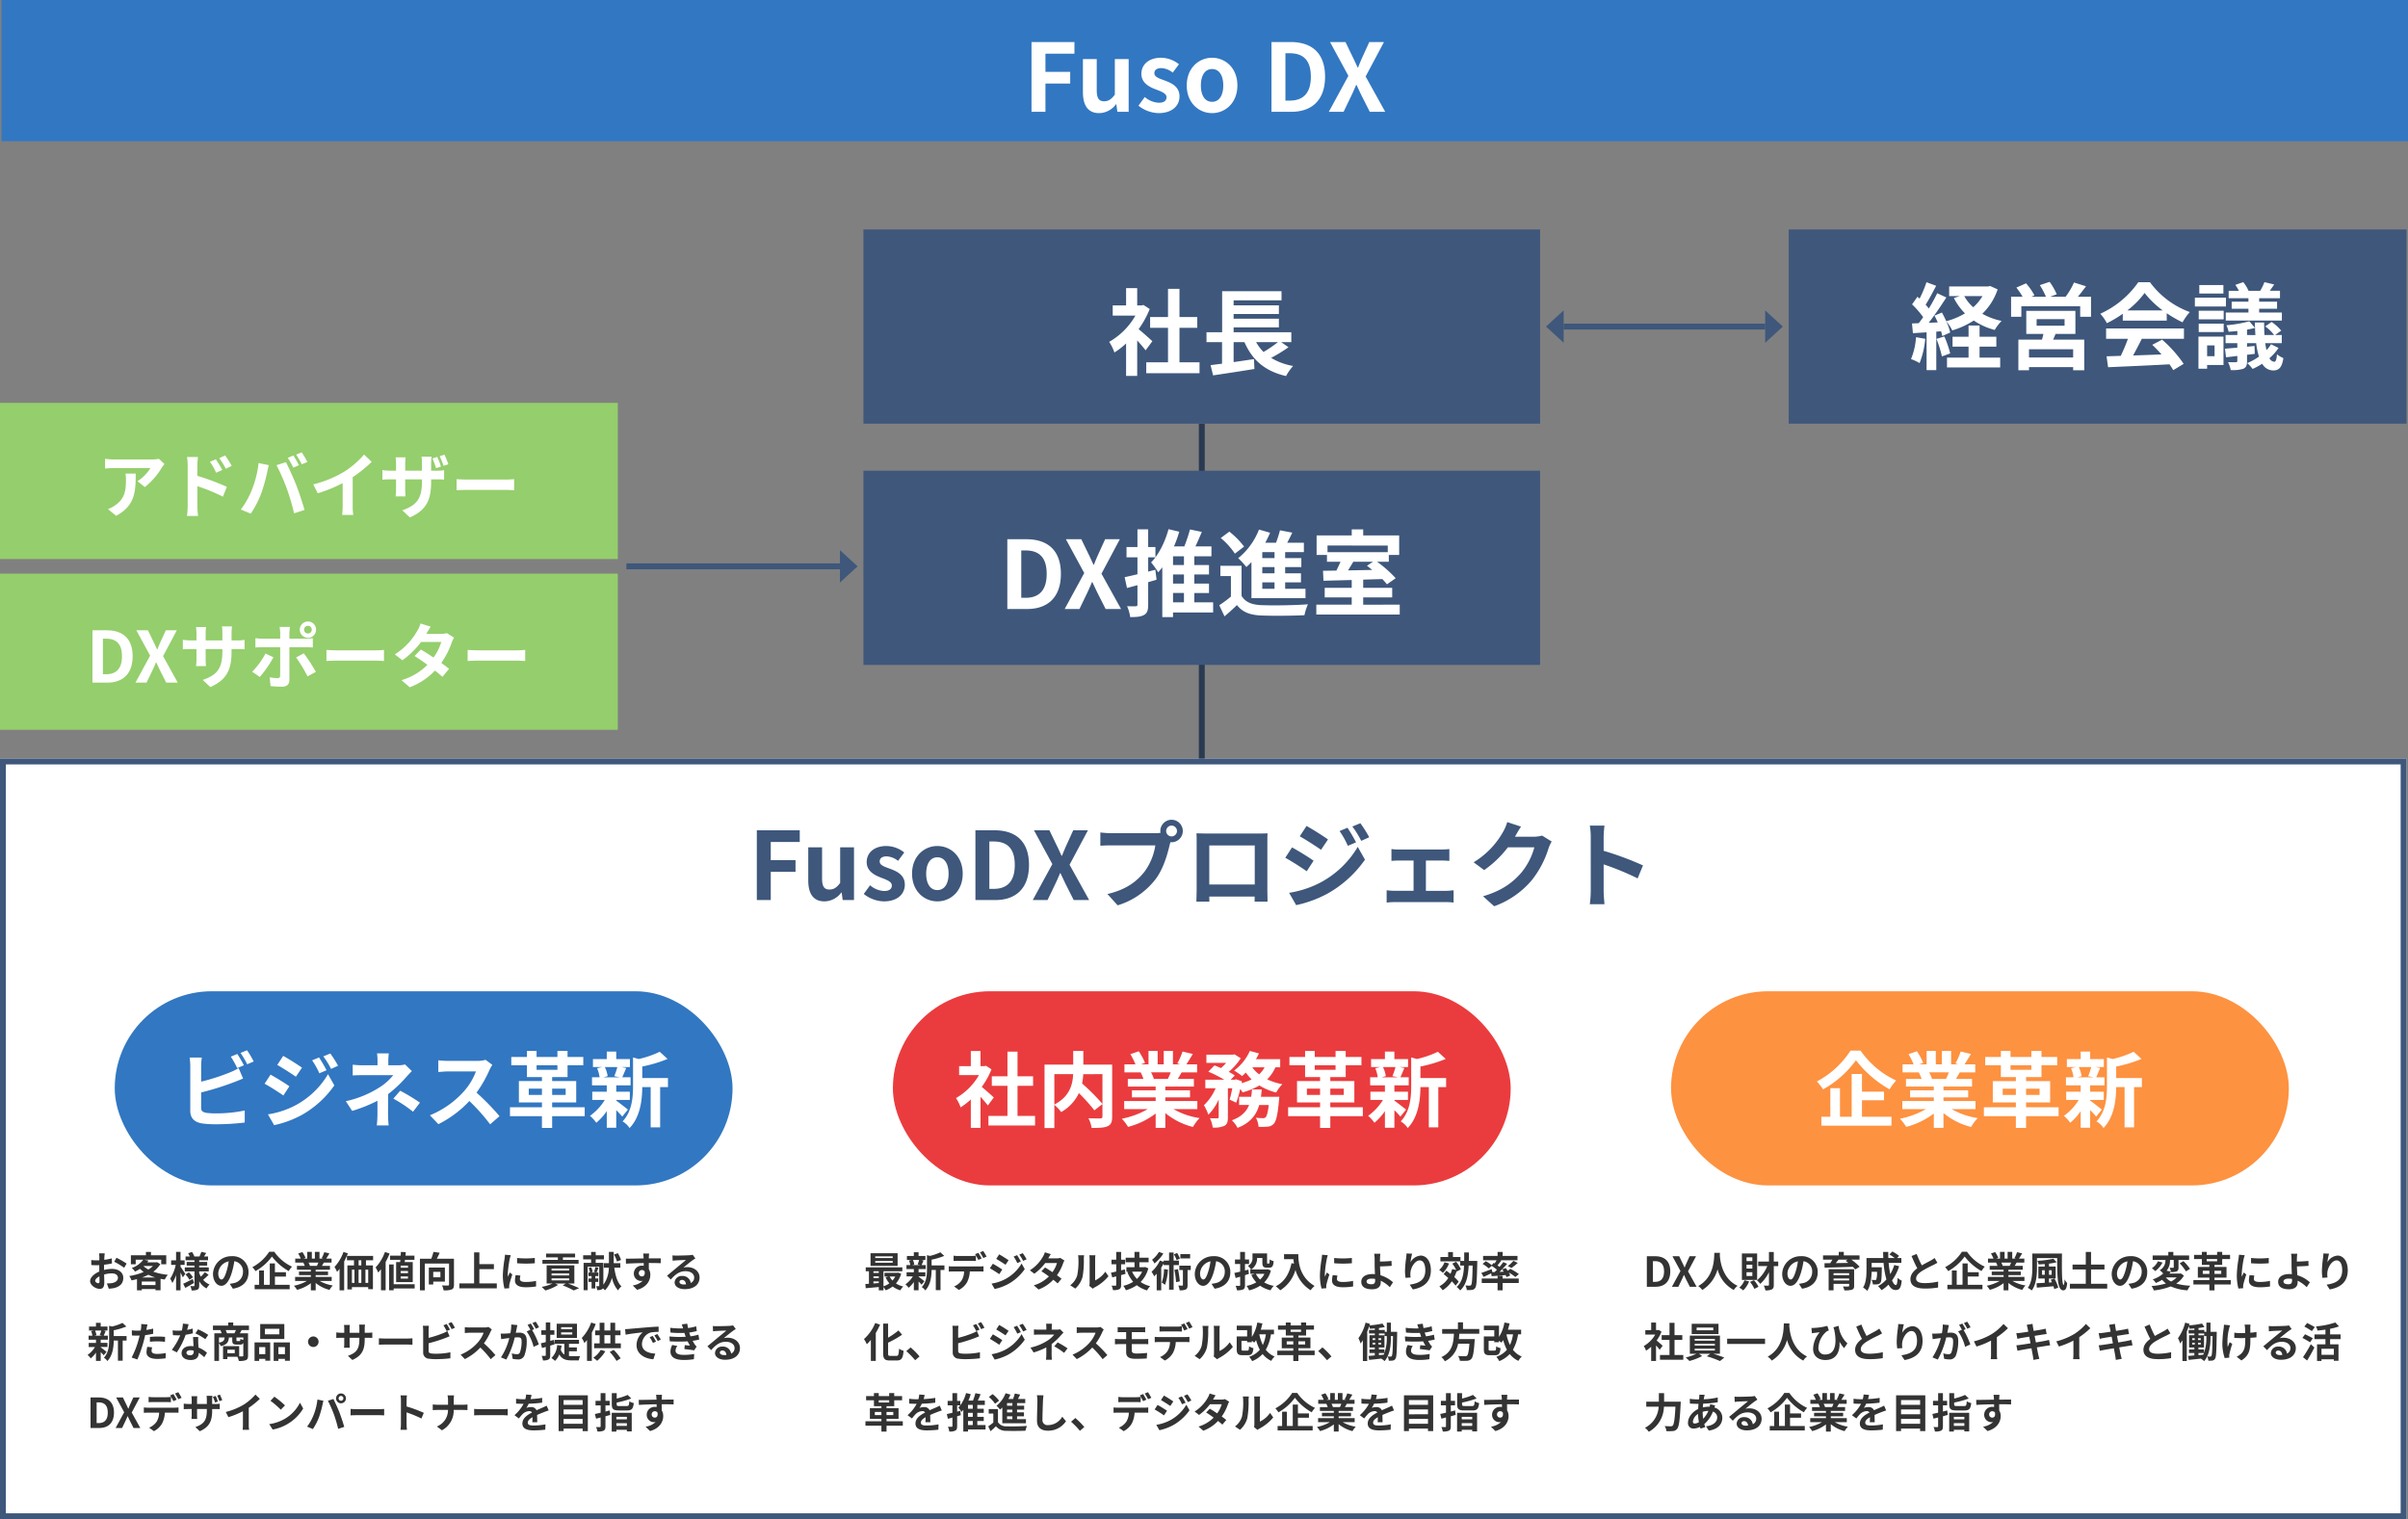
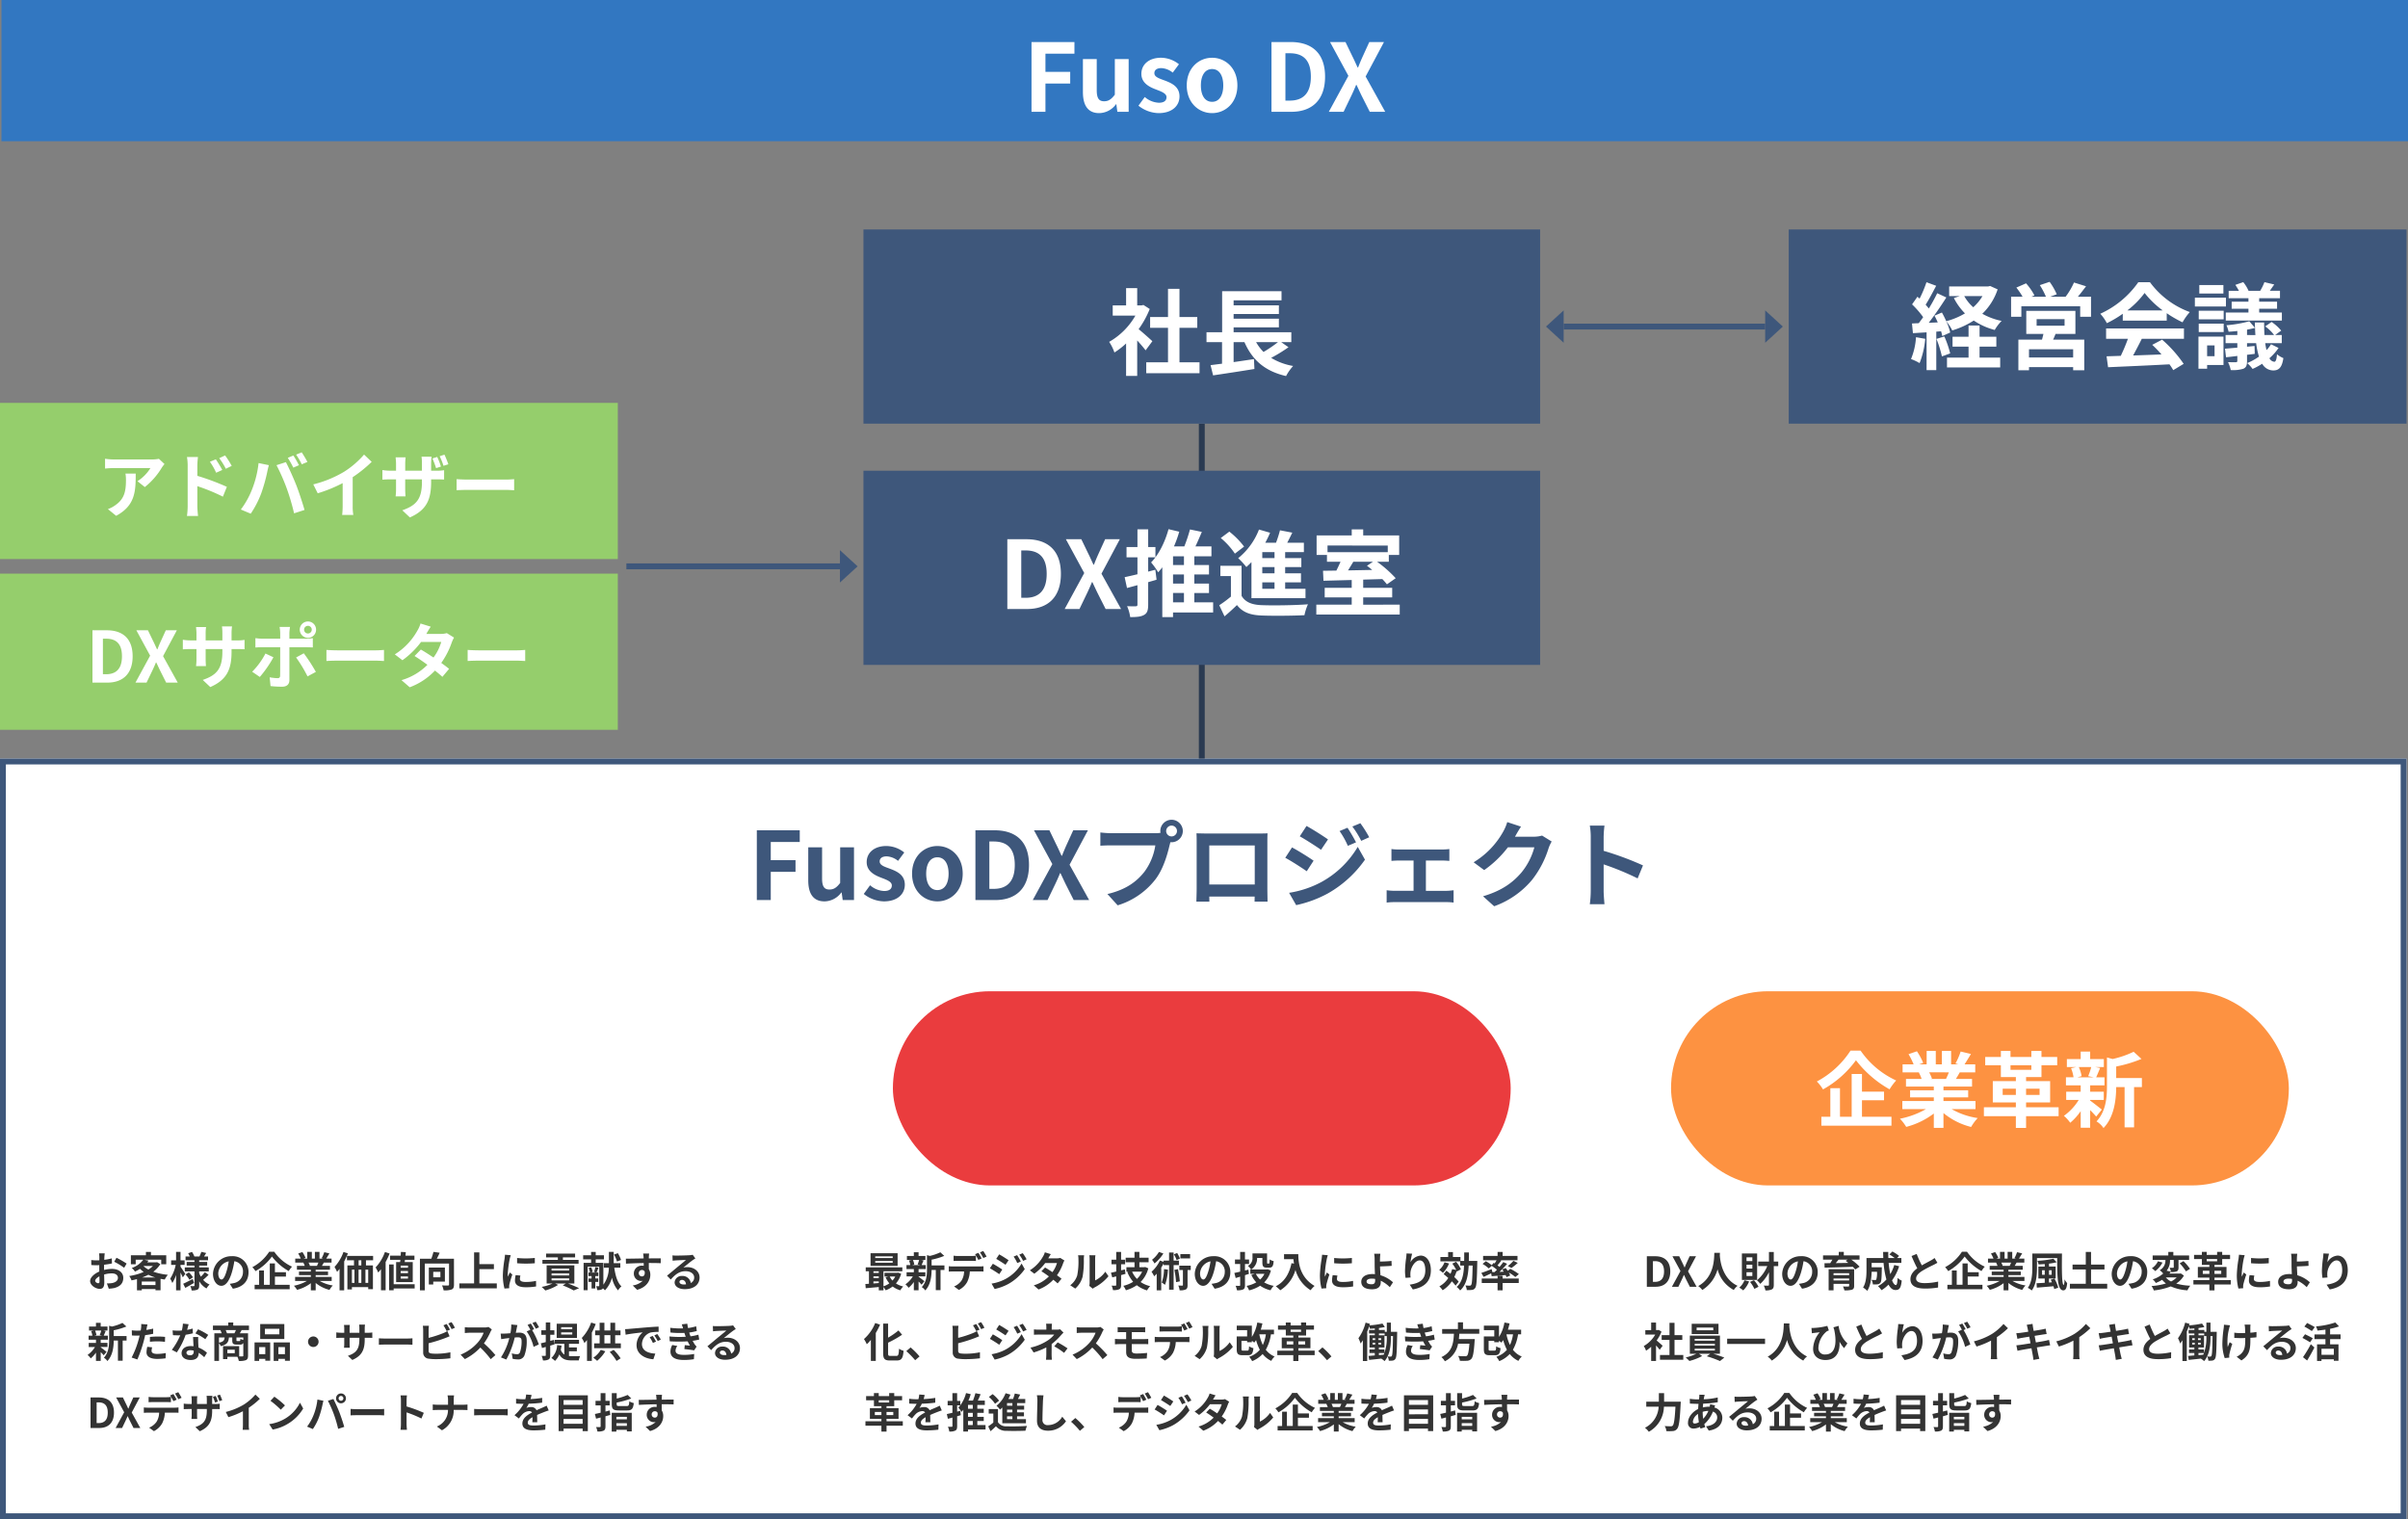
<svg xmlns="http://www.w3.org/2000/svg" width="818.5" height="516.374">
  <rect width="100%" height="100%" fill="#808080" stroke="none" />
  <g data-name="グループ 381825" transform="translate(-440 -1575.625)">
    <g data-name="長方形 33780" fill="#fff" stroke="#3e577b" stroke-width="2">
      <path d="M440 1833.449h818v258.55H440z" stroke="none" />
      <path fill="none" d="M441 1834.449h816v256.55H441z" />
    </g>
    <path data-name="パス 402361" d="M848.5 1719.625v113.824" fill="#3e577b" stroke="#2a3a51" stroke-width="2" />
    <path data-name="長方形 33809" fill="#95ce6c" d="M440 1770.603h210v53.088H440z" />
    <path data-name="長方形 33810" fill="#95ce6c" d="M440 1712.559h210v53.088H440z" />
    <path data-name="長方形 33779" fill="#3e577b" d="M1048 1653.625h210v66h-210z" />
    <path data-name="長方形 33777" fill="#3e577b" d="M733.5 1735.625h230v66h-230z" />
    <path data-name="長方形 33778" fill="#3e577b" d="M733.5 1653.625h230v66h-230z" />
-     <rect data-name="長方形 33781" width="210" height="66" rx="33" transform="translate(479 1912.555)" fill="#3277c1" />
    <rect data-name="長方形 33783" width="210" height="66" rx="33" transform="translate(1008 1912.555)" fill="#fd9241" />
    <rect data-name="長方形 33782" width="210" height="66" rx="33" transform="translate(743.5 1912.555)" fill="#ea3c3e" />
    <path data-name="パス 403751" d="M471.428 1807.646h5.064c5.232 0 8.592-2.976 8.592-8.952 0-6-3.36-8.832-8.784-8.832h-4.872zm3.552-2.856v-12.072h1.1c3.312 0 5.376 1.632 5.376 5.976 0 4.32-2.064 6.1-5.376 6.1zm11.064 2.856h3.768l1.9-3.936c.432-.912.864-1.848 1.3-2.928h.1c.528 1.08.936 2.016 1.392 2.928l1.98 3.936h3.936l-4.992-9 4.68-8.784h-3.744l-1.68 3.672c-.384.84-.744 1.7-1.176 2.808h-.12c-.528-1.1-.888-1.968-1.32-2.808l-1.776-3.672h-3.936l4.68 8.616zm32.664-10.608v-.792h1.776c1.272 0 2.112.024 2.64.072v-3.192a14.222 14.222 0 01-2.64.168h-1.776v-2.52a15.12 15.12 0 01.168-2.232h-3.432a15.838 15.838 0 01.144 2.232v2.52H509.9v-2.376a14.668 14.668 0 01.144-2.16h-3.408c.072.72.144 1.464.144 2.16v2.376h-2.04a15.59 15.59 0 01-2.592-.216v3.268c.528-.048 1.392-.1 2.592-.1h2.04v3.264a19.41 19.41 0 01-.144 2.52H510c-.024-.48-.1-1.464-.1-2.52v-3.264h5.688v.912c0 5.9-2.04 7.968-6.672 9.576l2.568 2.424c5.784-2.544 7.224-6.168 7.224-12.12zm24.648-7.392a1.311 1.311 0 011.32-1.3 1.291 1.291 0 011.296 1.3 1.291 1.291 0 01-1.3 1.3 1.311 1.311 0 01-1.316-1.3zm-1.464 0a2.786 2.786 0 002.784 2.784 2.766 2.766 0 002.76-2.784 2.766 2.766 0 00-2.76-2.784 2.786 2.786 0 00-2.784 2.784zm-3.312-.936h-3.552a12.433 12.433 0 01.216 2.088v1.92h-6.1a18.273 18.273 0 01-2.328-.192v3.192c.672-.072 1.608-.1 2.328-.1h6.1v.028c0 1.128 0 8.736-.024 9.624-.024.624-.264.864-.888.864a16.6 16.6 0 01-2.664-.288l.288 2.976a34.654 34.654 0 003.912.216c1.7 0 2.5-.864 2.5-2.256v-11.16h5.612c.648 0 1.584.024 2.352.072v-3.148a19.424 19.424 0 01-2.376.168h-5.592v-1.92a19.455 19.455 0 01.216-2.084zm-5.64 10.32l-2.712-1.272a25.01 25.01 0 01-4.512 6.188l2.592 1.776a37.669 37.669 0 004.632-6.692zm10.32-1.344l-2.616 1.416a45.567 45.567 0 013.888 6.432l2.832-1.536a55.788 55.788 0 00-4.104-6.312zm7.7-1.152v3.768c.888-.072 2.5-.12 3.864-.12h12.892c1.008 0 2.232.1 2.808.12v-3.768c-.624.048-1.68.144-2.808.144h-12.888c-1.248 0-3-.072-3.864-.144zm35.448-7.9l-3.48-1.08a9.933 9.933 0 01-1.1 2.5 22.284 22.284 0 01-7.628 7.992l2.592 1.992a28.866 28.866 0 006.336-6.216h6.864a17.035 17.035 0 01-2.64 5.3c-1.512-1.008-3.024-1.992-4.3-2.712l-2.136 2.188a73.764 73.764 0 014.368 3 20.389 20.389 0 01-8.808 5.208l2.784 2.424a22.582 22.582 0 008.592-5.684c.984.792 1.872 1.536 2.52 2.136l2.28-2.712c-.7-.576-1.632-1.272-2.664-2.016a27.482 27.482 0 003.552-6.912 11.291 11.291 0 01.792-1.7l-2.448-1.512a7.62 7.62 0 01-2.088.264h-4.872a25.856 25.856 0 011.488-2.456zm12.552 7.9v3.768c.888-.072 2.5-.12 3.864-.12h12.892c1.008 0 2.232.1 2.808.12v-3.768c-.624.048-1.68.144-2.808.144h-12.888c-1.248 0-3-.072-3.864-.144z" fill="#fff" />
    <path data-name="パス 403750" d="M495.92 1733.355l-1.9-1.776a12.377 12.377 0 01-2.448.216H478.64a19.027 19.027 0 01-2.928-.24v3.336c1.128-.1 1.92-.168 2.928-.168h12.5a14.272 14.272 0 01-4.416 4.464l2.5 1.992a24.444 24.444 0 005.76-6.576 12.084 12.084 0 01.936-1.248zm-9.792 3.24h-3.48a13.305 13.305 0 01.168 2.16c0 3.936-.576 6.48-3.624 8.592a9.483 9.483 0 01-2.52 1.32l2.808 2.28c6.528-3.504 6.648-8.4 6.648-14.352zm27.24-4.848l-2.016.84a20.561 20.561 0 012.112 3.72l2.088-.936c-.552-1.08-1.512-2.616-2.184-3.624zm3.144-1.32l-1.992.936a22.472 22.472 0 012.232 3.6l2.016-.984a31.784 31.784 0 00-2.256-3.552zm-12.72 17.232a25.989 25.989 0 01-.24 3.336h3.768c-.12-.984-.24-2.664-.24-3.336v-6.792a64.3 64.3 0 018.688 3.576l1.344-3.34a83.5 83.5 0 00-10.032-3.74v-3.5a26.1 26.1 0 01.216-2.9h-3.744a16.936 16.936 0 01.24 2.9zm35.928-17.208l-1.9.792a30.362 30.362 0 011.88 3.336l1.92-.84c-.46-.888-1.3-2.4-1.9-3.288zm2.832-1.08l-1.9.792a25.012 25.012 0 011.92 3.288l1.92-.816a37.538 37.538 0 00-1.94-3.264zm-16.944 12.768a28.916 28.916 0 01-3.744 6.672l3.36 1.416a33 33 0 003.552-6.864 55.878 55.878 0 002.04-7.224c.1-.528.36-1.7.576-2.4l-3.5-.72a34.582 34.582 0 01-2.284 9.12zm11.856-.5a74.157 74.157 0 012.496 8.464l3.552-1.148c-.672-2.376-1.944-6.216-2.784-8.376-.912-2.328-2.568-6.024-3.552-7.872l-3.192 1.032a67.231 67.231 0 013.48 7.896zm9.024-1.372l1.512 3.024a48.09 48.09 0 008.472-3.456v7.68a26.878 26.878 0 01-.172 3.144h3.8a16.5 16.5 0 01-.216-3.144v-9.7a44.022 44.022 0 006.456-5.208l-2.592-2.472a30.769 30.769 0 01-6.768 5.832 38.592 38.592 0 01-10.492 4.3zm42.12-9.336l-1.608.528a31.779 31.779 0 011.224 3.288l1.656-.528a24.335 24.335 0 00-1.272-3.288zm2.472-.768l-1.632.528a21.5 21.5 0 011.3 3.264l1.656-.528a37.032 37.032 0 00-1.324-3.264zm-4.536 9.192v-.792h1.8c1.248 0 2.088.024 2.616.072v-3.192a14.221 14.221 0 01-2.64.168h-1.776v-2.52a15.415 15.415 0 01.168-2.232h-3.432a15.837 15.837 0 01.144 2.232v2.52h-5.688v-2.352a19.139 19.139 0 01.144-2.184h-3.408c.072.744.144 1.464.144 2.16v2.376h-2.04a15.869 15.869 0 01-2.592-.216v3.264c.528-.024 1.392-.1 2.592-.1h2.04v3.264a19.409 19.409 0 01-.144 2.52h3.36c-.024-.48-.1-1.44-.1-2.52v-3.26h5.688v.912c0 5.9-2.04 7.968-6.672 9.6l2.572 2.428c5.808-2.572 7.224-6.2 7.224-12.148zm8.664-.864v3.768c.888-.072 2.5-.12 3.864-.12h12.888c1.008 0 2.232.1 2.808.12v-3.768c-.624.048-1.68.144-2.808.144h-12.888c-1.248 0-3-.072-3.864-.144z" fill="#fff" />
    <path data-name="パス 403749" d="M1091.272 1690.241a23.266 23.266 0 01-1.7 7.424 18.809 18.809 0 012.916 1.376 29.586 29.586 0 001.92-8.256zm6.944.576a37.864 37.864 0 011.856 5.952l2.816-1.024a35.281 35.281 0 00-1.988-5.76zm14.656 2.624h5.7v-3.36h-5.7v-3.808h-3.744v3.808h-5.44v3.36h5.44v3.744h-7.328v3.328h18.08v-3.328h-7.008zm.992-17.184a16.182 16.182 0 01-3.136 3.808 14.494 14.494 0 01-3.072-3.808zm2.592-3.424l-.672.16h-13.248v3.264h3.648l-2.048.672a20.743 20.743 0 003.776 5.216 24.533 24.533 0 01-6.368 2.656 31.552 31.552 0 00-1.472-2.944l-2.528 1.056c.384.7.768 1.5 1.12 2.3l-3.072.128c2.016-2.592 4.224-5.824 5.984-8.608l-3.1-1.44a58.031 58.031 0 01-2.848 5.184c-.32-.384-.672-.832-1.088-1.28 1.152-1.792 2.432-4.256 3.584-6.432l-3.3-1.216a40.566 40.566 0 01-2.336 5.576c-.256-.224-.512-.448-.736-.64l-1.824 2.592a31.4 31.4 0 013.772 4.348 46.053 46.053 0 01-1.5 2.048l-2.3.1.32 3.3 4.64-.288v12.856h3.3v-13.088l1.632-.128a15.342 15.342 0 01.408 1.632l2.688-1.216a19.1 19.1 0 00-1.312-3.776 14.918 14.918 0 012.016 3.072 28.694 28.694 0 007.3-3.36 23.443 23.443 0 007.136 3.2 15.285 15.285 0 012.332-3.072 22.837 22.837 0 01-6.56-2.432 20.312 20.312 0 005.216-8.288zm28.224 24.292h-15.008v-2.788h15.008zm-12.416-13.028h9.5v2.24h-9.5zm13.184 5.028v-7.84h-16.7v7.84h5.824c-.128.64-.32 1.312-.48 1.952h-8.032v10.4h3.616v-1.06h15.004v1.056h3.776v-10.4h-10.592a22.37 22.37 0 00.832-1.952zm.832-12.64c.9-1.056 1.856-2.336 2.784-3.552l-4.1-1.28a23.933 23.933 0 01-2.848 4.832h-5.248l2.24-.832a21.531 21.531 0 00-2.428-4.228l-3.328 1.12a26.125 26.125 0 012.08 3.936h-4.932l1.024-.448a20.66 20.66 0 00-2.848-4.1l-3.3 1.44a25.256 25.256 0 012.112 3.1h-3.9v6.816h3.488v-3.584h20v3.584h3.68v-6.816zm16.832 4.64a29.081 29.081 0 005.856-5.92 31.143 31.143 0 006.144 5.92zm-1.568 3.484h14.944v-2.528a38.669 38.669 0 005.376 3.1 19.724 19.724 0 012.464-3.488 29.272 29.272 0 01-13.536-10.14h-3.968a31.776 31.776 0 01-12.924 10.72 14.866 14.866 0 012.24 3.2 36.948 36.948 0 005.408-3.2zm-5.664 6.176h7.42a61.452 61.452 0 01-2.428 5.792l-4.832.16.512 3.712c5.44-.256 13.348-.576 20.864-.992a16.964 16.964 0 011.284 1.984l3.548-2.144a43.037 43.037 0 00-7.328-8.224l-3.36 1.76a38.141 38.141 0 013.14 3.264c-3.264.128-6.56.256-9.632.352.96-1.792 2.016-3.776 2.944-5.664h14.332v-3.52h-26.464zm48.384-12.608h-5.7v2.4h5.7v1.28h-7.712v2.72h19.072v-2.72h-7.712v-1.28h6.08v-2.4h-6.08v-1.184h7.072v-2.528h-3.456c.448-.64.96-1.376 1.5-2.144l-3.328-.796a17.749 17.749 0 01-1.44 2.944h-3.96a12.523 12.523 0 00-1.8-2.944l-2.688.928a21.045 21.045 0 011.216 2.016h-3.484v2.528h6.72zm-8.512-5.664h-8.192v2.88h8.192zm.864 4.288h-10.56v3.008h10.56zm-3.872 16.224v3.68h-2.528v-3.68zm3.04-2.976h-8.512v10.912h2.944v-1.28h5.568zm-8.416-1.568h8.48v-2.848h-8.48zm0-4.32h8.48v-2.912h-8.48zm16.416 5.344v-1.824c.96-.192 1.888-.384 2.72-.608.032.832.064 1.664.128 2.432zm8.16 3.136a11.36 11.36 0 01-1.536 1.984c-.16-.7-.32-1.472-.448-2.368h5.632v-2.752h-2.272l2.08-1.5a14.816 14.816 0 00-3.264-2.944l-2.176 1.5a14.069 14.069 0 013.04 2.944h-3.3c-.064-1.28-.1-2.72-.1-4.256h-3.16c0 .608.032 1.216.064 1.824l-1.952-2.24a42.852 42.852 0 01-7.776 1.344 9.427 9.427 0 01.736 2.208c.96-.064 1.952-.128 2.976-.256v1.376h-4v2.752h4v1.536c-1.568.128-2.976.256-4.192.352l.352 2.912c1.152-.128 2.464-.256 3.84-.448v1.664c0 .352-.128.448-.512.48-.352 0-1.568 0-2.656-.032a10.723 10.723 0 01.928 2.688 12.155 12.155 0 004.288-.448c.96-.448 1.248-1.12 1.248-2.592v-2.144l2.624-.32-.064-2.688-2.56.256v-1.216h3.1a26.62 26.62 0 00.96 4.576 20.577 20.577 0 01-4 2.208 11.657 11.657 0 011.828 1.984 23.275 23.275 0 003.264-1.76 4.351 4.351 0 003.776 2.272c1.984 0 2.976-1.12 3.424-4.192a8.217 8.217 0 01-2.176-1.312c-.1 1.728-.416 2.56-.9 2.56a2.067 2.067 0 01-1.66-1.216 17.6 17.6 0 003.1-3.488z" fill="#fff" />
    <path data-name="パス 403748" d="M782.4 1782.625h6.752c6.976 0 11.456-3.968 11.456-11.936 0-8-4.48-11.776-11.712-11.776h-6.5zm4.736-3.808v-16.092h1.472c4.416 0 7.168 2.176 7.168 7.968 0 5.76-2.752 8.128-7.168 8.128zm14.756 3.808h5.024l2.528-5.248a67.99 67.99 0 001.728-3.9h.128c.7 1.44 1.248 2.688 1.856 3.9l2.656 5.248h5.248l-6.66-12 6.24-11.712h-4.992l-2.24 4.9a71.095 71.095 0 00-1.568 3.744h-.16c-.7-1.472-1.184-2.624-1.76-3.744l-2.368-4.9h-5.248l6.24 11.488zm30.816-13.344l-2.432.64v-4.864h2.464v-3.488h-2.464v-6.016h-3.648v6.016h-3.712v3.488h3.712v5.76a204.23 204.23 0 01-4.352.992l.8 3.68 3.552-.96v6.56c0 .48-.16.608-.544.608-.416.032-1.728.032-2.976-.032a13.826 13.826 0 011.056 3.712c2.208 0 3.712-.128 4.768-.768 1.024-.576 1.344-1.6 1.344-3.488v-7.616c.96-.288 1.92-.544 2.848-.832zm6.016 7.9h3.712v3.168h-3.712zm3.712-9.5h-3.712v-2.976h3.712zm0 6.3h-3.712v-3.1h3.712zm9.92 6.368h-6.4v-3.164h4.992v-3.2h-4.992v-3.1h4.992v-3.2h-4.992v-2.98h5.824v-3.36h-5.44c.736-1.536 1.472-3.264 2.176-4.928l-4.032-.832a52.8 52.8 0 01-1.92 5.76h-3.52a40.383 40.383 0 001.792-4.992l-3.648-.864c-1.184 4.352-3.3 8.64-5.92 11.3a25.076 25.076 0 012.4 3.36 18.856 18.856 0 001.408-1.7v16.928h3.648v-1.568h13.632zm20.864-15.036h-4.16v-2.016h4.16zm0 5.184h-4.16v-2.112h4.16zm0 5.248h-4.16v-2.176h4.16zm-7.84 3.2h18.368v-3.2h-6.912v-2.176h5.376v-3.072h-5.376v-2.112h5.5v-3.072h-5.5v-2.016h6.364v-3.2h-5.66c.576-1.088 1.152-2.272 1.728-3.424l-4.192-.8a39.683 39.683 0 01-1.344 4.224h-3.648a36.574 36.574 0 001.632-3.392l-3.776-1.088a23.2 23.2 0 01-7.072 9.728 26.967 26.967 0 012.784 3.008 27.742 27.742 0 001.728-1.664zm-2.5-17.536a27.808 27.808 0 00-5.02-5.084l-2.912 2.172a24.936 24.936 0 014.8 5.312zm-.864 6.528h-7.196v3.488h3.58v6.976a38.349 38.349 0 01-3.964 2.944l1.792 3.78a79.608 79.608 0 004.224-3.844c1.92 2.464 4.48 3.392 8.288 3.552 3.9.16 10.688.1 14.656-.1a17.35 17.35 0 011.184-3.708c-4.416.352-11.968.448-15.808.288-3.264-.128-5.5-1.024-6.752-3.168zm44.672-1.376l-2.048 1.376c.576.416 1.184.9 1.792 1.408l-8.224.16c.576-.928 1.216-1.952 1.792-2.944zm5.024-5.5v2.264h-20.476v-2.272zm-8.352 20.1v-2.472h9.86v-3.264h-9.856v-2.784l6.5-.192a23.178 23.178 0 011.568 1.792l2.976-2.08a40.476 40.476 0 00-6.336-5.6h4v-2.3h3.52v-6.656h-12.228v-2.048h-3.9v2.048h-11.94v6.656h3.52v2.3h4.608a51.416 51.416 0 01-1.408 3.008l-4.544.064.16 3.392c2.656-.064 6.016-.16 9.6-.256v2.656h-9.184v3.264h9.184v2.464h-12.032v3.36h28.352v-3.36z" fill="#fff" />
    <path data-name="パス 403747" d="M831.7 1691.601c-.672-.64-3.136-2.848-4.672-4.1a31.06 31.06 0 003.772-6.844l-2.144-1.376-.672.16h-1.44v-5.888h-3.776v5.888h-4.544v3.456h7.712a23.9 23.9 0 01-8.924 8.928 15.252 15.252 0 011.788 3.616 26.48 26.48 0 003.968-3.072v11.04h3.776v-12.064c1.092 1.18 2.18 2.464 2.856 3.36zm9.216 7.168v-11.712h6.048v-3.68h-6.048v-9.568h-3.9v9.568h-6.08v3.68h6.08v11.712h-7.396v3.712h18.112v-3.712zm33.472-6.844a45.071 45.071 0 01-4.9 3.328 15.226 15.226 0 01-2.524-3.328zm1.12 0h3.424v-3.36h-19.616v-1.664h15.392v-2.944h-15.392v-1.6h15.392v-2.944h-15.392v-1.7H875.6v-3.1h-20.188v13.952H850.1v3.36h5.28v7.328c-1.44.16-2.752.352-3.9.48l.86 3.484c3.872-.576 9.152-1.376 14.048-2.176l-.16-3.36c-2.3.352-4.672.7-6.912 1.024v-6.78H863c2.656 6.048 6.912 9.856 14.144 11.52a16.907 16.907 0 012.4-3.424 21.164 21.164 0 01-7.46-2.756 53.881 53.881 0 005.888-3.616z" fill="#fff" />
    <path data-name="パス 403746" d="M520.664 1933.875l-2.212.9a33.511 33.511 0 012.184 3.892l2.268-.952c-.532-1.04-1.54-2.804-2.24-3.84zm3.3-1.26l-2.212.9a29.686 29.686 0 012.268 3.864l2.212-.952a30.909 30.909 0 00-2.264-3.812zm-15.364 2.464h-4.144a23.167 23.167 0 01.224 2.912v15.264c0 2.408 1.4 3.752 3.836 4.2a31.168 31.168 0 004.7.308 79.566 79.566 0 009.968-.592v-4.088a47.435 47.435 0 01-9.744.98 26.188 26.188 0 01-3.248-.168c-1.26-.252-1.82-.56-1.82-1.764v-5.176a96.647 96.647 0 0010.976-3.42c.924-.336 2.184-.868 3.276-1.316l-1.512-3.556a18.108 18.108 0 01-3.052 1.512 70.614 70.614 0 01-9.688 3.108v-5.292a21.035 21.035 0 01.228-2.912zm39.84-.024l-2.352.98a25.292 25.292 0 012.464 4.4l2.436-1.036a47.614 47.614 0 00-2.548-4.344zm3.836-1.344l-2.38.98a26.905 26.905 0 012.632 4.256l2.38-1.064a36.007 36.007 0 00-2.632-4.176zm-16.016.812l-2.016 3.08c1.848 1.036 4.76 2.912 6.328 4l2.072-3.08c-1.456-1.036-4.536-2.996-6.384-4.004zm-5.18 19.88l2.1 3.668a35.214 35.214 0 009.352-3.444 33.775 33.775 0 0011.116-10.08l-2.156-3.808a28.345 28.345 0 01-10.892 10.496 30.027 30.027 0 01-9.52 3.164zm.868-13.5l-2.016 3.08c1.876 1.008 4.788 2.884 6.384 4l2.044-3.128c-1.428-1.012-4.508-2.944-6.412-3.952zm40.208-7.224h-4a18.088 18.088 0 01.164 2.576v1.456h-4.844a26.341 26.341 0 01-3.584-.2v3.668c.868-.084 2.632-.112 3.64-.112h10.136a18.509 18.509 0 01-4.7 4.172 34.774 34.774 0 01-11.428 4.68l2.156 3.3a49.162 49.162 0 008.6-3.444v4.788a32.255 32.255 0 01-.228 3.592h4.032c-.084-.868-.2-2.464-.2-3.584 0-1.764.028-4.816.028-7.056a42.254 42.254 0 005.88-5.488c.62-.672 1.46-1.628 2.192-2.328l-2.324-2.268a8.393 8.393 0 01-2.324.28h-3.36v-1.456a22.949 22.949 0 01.164-2.576zm8.232 19.824l2.352-3.08a63.119 63.119 0 00-6.72-4.06l-2.32 2.692a44.038 44.038 0 016.688 4.448zm26.964-15.932l-2.3-1.708a10.036 10.036 0 01-2.884.364h-9.88a31.282 31.282 0 01-3.3-.2v3.976c.588-.028 2.128-.2 3.3-.2h9.492a21.7 21.7 0 01-4.172 6.86 31.388 31.388 0 01-11.48 8.044l2.884 3.024a36.882 36.882 0 0010.528-7.868 63.851 63.851 0 017.06 7.924l3.188-2.772a78.714 78.714 0 00-7.812-8.008 41.167 41.167 0 004.4-7.7 13.23 13.23 0 01.976-1.736zm12.376 10.22v-2.128h4.48v2.128zm12.544-2.128v2.128h-4.592v-2.128zm-9.884-7.952h7.084v1.54h-7.084zm16.352 14.28h-11.06v-1.652h8.176v-7.252h-8.176v-1.372h5.236v-4h5.348v-2.828h-5.348v-2.044h-3.444v2.044h-7.084v-2.044h-3.276v2.044h-5.32v2.828h5.32v4h5.1v1.372h-7.84v7.252h7.84v1.652h-10.868v3.024h10.864v4h3.472v-4h11.06zm11.088-13.664a20.929 20.929 0 01-1.036 3.08l1.848.392h-5.488l1.4-.392a11.04 11.04 0 00-.952-3.08zm-.364 11.172h4.62v-2.8h-4.62v-2.156h4.872v-2.744h-2.828c.392-.84.84-1.96 1.344-3.164l-1.624-.308h2.884v-2.716h-4.648v-2.548h-3.22v2.548h-4.7v2.716h3.136l-1.708.392a12.971 12.971 0 01.84 3.08h-2.58v2.744h5.012v2.156h-4.928v2.8h4.256a18.37 18.37 0 01-5.04 5.4 12.306 12.306 0 012.156 2.356 19.778 19.778 0 003.556-3.948v5.628h3.22v-5.964a26.205 26.205 0 012.044 2.184l1.932-2.38c-.644-.5-2.968-2.352-3.976-3.052zm17.584-7.444h-8.736v-3.92a45.374 45.374 0 008.596-2.58l-2.66-2.436a32.955 32.955 0 01-7.14 2.464l-1.932-.528v9.688c0 3.864-.336 8.624-3.556 12.04a7.673 7.673 0 012.38 2.264c3.7-3.836 4.284-9.744 4.312-13.916h2.856v13.692h3.22v-13.692h2.66z" fill="#fff" />
    <path data-name="パス 403745" d="M1069.012 1932.727a30.873 30.873 0 01-11.452 10.5 14.03 14.03 0 012.1 2.688 34.691 34.691 0 0011.2-9.912 37.479 37.479 0 0011.424 9.884 18.158 18.158 0 012.24-3 29.77 29.77 0 01-12.1-10.164zm3.888 16.884h7.5v-2.94h-7.5v-5.992h-3.5v14.532h-3.976v-9.716h-3.276v9.716h-3.048v3.024h23.828v-3.024H1072.9zm29.54-9.492c-.308.756-.644 1.568-.98 2.24h-5.236l.476-.084a15.042 15.042 0 00-.952-2.156zm9.048 12.488v-2.744H1100.6v-1.232h8.4v-2.408h-8.4v-1.26h9.716v-2.6h-5.492c.42-.672.868-1.428 1.316-2.24h5.26v-2.716h-3.64c.644-.98 1.4-2.24 2.184-3.528l-3.5-.84a22.555 22.555 0 01-1.764 4.06l1.008.308h-2.488v-4.564h-3.136v4.564h-2.072v-4.564h-3.108v4.564h-2.548l1.372-.5a21.187 21.187 0 00-2.128-3.952l-2.856.98a25.1 25.1 0 011.736 3.472h-3.752v2.716h5.852l-.336.056a12.582 12.582 0 01.952 2.184h-5.32v2.6h9.464v1.26h-8.064v2.408h8.064v1.232h-10.7v2.744h8.036a29.417 29.417 0 01-8.844 3.276 15.531 15.531 0 012.128 2.772 26.56 26.56 0 009.38-4.536v4.872h3.28v-5.036a23.9 23.9 0 009.4 4.728 15.663 15.663 0 012.244-3.028 25.015 25.015 0 01-8.876-3.048zm9.24-4.816v-2.128h4.48v2.128zm12.544-2.128v2.128h-4.592v-2.128zm-9.884-7.952h7.084v1.54h-7.084zm16.352 14.28h-11.06v-1.652h8.176v-7.252h-8.176v-1.372h5.236v-4h5.348v-2.828h-5.348v-2.044h-3.444v2.044h-7.084v-2.044h-3.276v2.044h-5.32v2.828h5.32v4h5.1v1.372h-7.844v7.252h7.84v1.652h-10.864v3.024h10.864v4h3.472v-4h11.06zm11.088-13.664a20.929 20.929 0 01-1.036 3.08l1.848.392h-5.488l1.4-.392a11.04 11.04 0 00-.952-3.08zm-.364 11.172h4.62v-2.8h-4.62v-2.156h4.872v-2.744h-2.828c.392-.84.84-1.96 1.344-3.164l-1.624-.308h2.884v-2.716h-4.648v-2.548h-3.22v2.548h-4.7v2.716h3.136l-1.708.392a12.971 12.971 0 01.84 3.08h-2.58v2.744h5.012v2.156h-4.928v2.8h4.256a18.37 18.37 0 01-5.04 5.4 12.306 12.306 0 012.156 2.356 19.778 19.778 0 003.556-3.948v5.628h3.22v-5.964a26.2 26.2 0 012.044 2.184l1.932-2.38c-.644-.5-2.968-2.352-3.976-3.052zm17.584-7.444h-8.736v-3.92a45.374 45.374 0 008.596-2.58l-2.66-2.436a32.955 32.955 0 01-7.14 2.464l-1.932-.528v9.688c0 3.864-.336 8.624-3.556 12.04a7.673 7.673 0 012.38 2.264c3.7-3.836 4.284-9.744 4.312-13.916h2.856v13.692h3.22v-13.692h2.66z" fill="#fff" />
-     <path data-name="パス 403744" d="M777.8 1948.655c-.588-.56-2.744-2.492-4.088-3.584a27.177 27.177 0 003.3-5.992l-1.876-1.2-.588.14h-1.26v-5.152h-3.3v5.152h-3.976v3.024h6.748a20.915 20.915 0 01-7.812 7.812 13.345 13.345 0 011.568 3.164 23.17 23.17 0 003.472-2.688v9.66h3.3v-10.556c.952 1.036 1.9 2.156 2.492 2.94zm8.064 6.272v-10.244h5.292v-3.22h-5.292v-8.372h-3.416v8.372h-5.32v3.22h5.32v10.248h-6.468v3.248h15.848v-3.248zm28.868-14.2v10.116a73.089 73.089 0 00-6.916-6.944 21.221 21.221 0 00.392-3.164zm-16.352 0h6.384c-.14 3.444-1.092 7.588-6.384 10.332zm19.656-3.248h-9.8v-4.648h-3.444v4.648h-9.744v21.568h3.332v-7.892a13.549 13.549 0 012.32 2.46 14.534 14.534 0 006.02-6.44 58.559 58.559 0 015.264 5.852l2.744-2.128v4.2c0 .5-.168.644-.7.672-.532 0-2.408.028-4.06-.056a10.92 10.92 0 011.092 3.3c2.492 0 4.284-.056 5.432-.588 1.176-.532 1.54-1.456 1.54-3.248zm19.908 2.632c-.308.756-.644 1.568-.98 2.24h-5.236l.476-.084a15.042 15.042 0 00-.952-2.156zm9.044 12.496v-2.744H836.1v-1.232h8.4v-2.408h-8.4v-1.26h9.716v-2.6h-5.492c.42-.672.868-1.428 1.316-2.24h5.26v-2.716h-3.64c.644-.98 1.4-2.24 2.184-3.528l-3.5-.84a22.555 22.555 0 01-1.764 4.06l1.008.308H838.7v-4.564h-3.136v4.564h-2.072v-4.564h-3.108v4.564h-2.548l1.372-.5a21.187 21.187 0 00-2.128-3.952l-2.856.98a25.1 25.1 0 011.736 3.472h-3.752v2.716h5.852l-.336.056a12.582 12.582 0 01.952 2.184h-5.32v2.6h9.464v1.26h-8.064v2.408h8.064v1.232h-10.7v2.744h8.036a29.417 29.417 0 01-8.844 3.276 15.531 15.531 0 012.128 2.772 26.56 26.56 0 009.38-4.536v4.872h3.28v-5.036a23.9 23.9 0 009.4 4.728 15.663 15.663 0 012.244-3.028 25.015 25.015 0 01-8.876-3.048zm21.612-4.172c.112-.812.2-1.652.28-2.492h-3.328a23.373 23.373 0 01-.28 2.492h-4.088v2.772h3.388c-.872 2.184-2.492 3.976-5.852 5.208a9.418 9.418 0 011.932 2.576c4.424-1.736 6.412-4.452 7.364-7.784h3.248c-.308 2.6-.672 3.808-1.064 4.172a1.14 1.14 0 01-.9.308 23.713 23.713 0 01-2.408-.14 7.342 7.342 0 01.9 3.08 21.4 21.4 0 003.136-.056 3.079 3.079 0 002.044-.98c.812-.9 1.316-3.052 1.764-7.9.056-.392.112-1.26.112-1.26zm1.232-10.024a8.508 8.508 0 01-1.848 2.38 10.979 10.979 0 01-2.324-2.38zm5.32 0v-2.772H866.9a18.772 18.772 0 001.036-1.96l-3.108-.84a16.692 16.692 0 01-5.348 6.664 24.45 24.45 0 012.716 1.876 16.671 16.671 0 001.26-1.2 15.831 15.831 0 001.988 2.324 16.964 16.964 0 01-3.416 1.288l.112-.644-2.016-.672-.448.14h-1.348l1.372-1.432a15.67 15.67 0 00-2.044-1.228 20.9 20.9 0 004.088-4.62l-2.128-1.344-.5.112h-9.048v2.8h6.72a17.485 17.485 0 01-1.764 1.764 44.744 44.744 0 00-2.212-.9l-2.1 2.128a40.618 40.618 0 015.4 2.716H849.7v2.912h3.5a17.593 17.593 0 01-3.972 5.768 18.659 18.659 0 011.512 3.22 16.964 16.964 0 003.5-5.18v5.992c0 .336-.112.392-.448.42-.364 0-1.484 0-2.52-.028a11.093 11.093 0 01.952 3.164 8.259 8.259 0 003.948-.588c.98-.5 1.2-1.4 1.2-2.912v-9.856h1.488a36.5 36.5 0 01-.9 3.864l2.24 1.036a32.685 32.685 0 001.372-4.676 10.6 10.6 0 01.784 1.176 22.412 22.412 0 005.712-2.352 20.168 20.168 0 005.712 2.408 12.788 12.788 0 012.1-2.828 21.787 21.787 0 01-5.152-1.652 13.754 13.754 0 002.8-4.088zm9.072 9.38v-2.128h4.48v2.128zm12.544-2.128v2.128h-4.588v-2.128zm-9.884-7.952h7.084v1.54h-7.08zm16.356 14.28h-11.06v-1.652h8.176v-7.252h-8.176v-1.372h5.236v-4h5.348v-2.828h-5.348v-2.044h-3.444v2.044h-7.084v-2.044h-3.276v2.044h-5.32v2.828h5.32v4h5.1v1.372h-7.84v7.252h7.84v1.652h-10.868v3.024h10.864v4h3.472v-4h11.06zm11.088-13.664a20.929 20.929 0 01-1.036 3.08l1.848.392h-5.488l1.4-.392a11.04 11.04 0 00-.952-3.08zm-.364 11.172h4.62v-2.8h-4.62v-2.156h4.872v-2.744h-2.828c.392-.84.84-1.96 1.344-3.164l-1.624-.308h2.884v-2.716h-4.648v-2.548h-3.22v2.548h-4.7v2.716h3.136l-1.708.392a12.971 12.971 0 01.84 3.08h-2.58v2.744h5.012v2.156h-4.928v2.8h4.256a18.37 18.37 0 01-5.04 5.4 12.306 12.306 0 012.156 2.356 19.778 19.778 0 003.556-3.948v5.628h3.22v-5.964a26.205 26.205 0 012.044 2.184l1.932-2.38c-.644-.5-2.968-2.352-3.976-3.052zm17.584-7.444h-8.736v-3.92a45.374 45.374 0 008.596-2.58l-2.66-2.436a32.955 32.955 0 01-7.14 2.464l-1.932-.528v9.688c0 3.864-.336 8.624-3.556 12.04a7.673 7.673 0 012.38 2.264c3.7-3.836 4.284-9.744 4.312-13.916h2.856v13.692h3.22v-13.692h2.66z" fill="#fff" />
    <path data-name="パス 403743" d="M697.252 1881.555h4.736v-9.6h8.416v-3.968h-8.416v-6.176h9.856v-3.968h-14.592zm23.008.448a7.189 7.189 0 005.7-3.008h.128l.352 2.56h3.84v-17.92h-4.7v12.1c-1.216 1.6-2.176 2.24-3.648 2.24-1.728 0-2.5-.992-2.5-3.744v-10.596h-4.7v11.2c-.008 4.48 1.656 7.168 5.528 7.168zm20.16 0c4.672 0 7.136-2.528 7.136-5.664 0-3.328-2.624-4.512-4.992-5.408-1.888-.7-3.552-1.184-3.552-2.5 0-1.024.768-1.728 2.4-1.728a6.671 6.671 0 013.84 1.536l2.112-2.848a9.933 9.933 0 00-6.08-2.208c-4.1 0-6.688 2.272-6.688 5.472 0 3.008 2.528 4.384 4.8 5.248 1.888.736 3.744 1.344 3.744 2.688 0 1.12-.8 1.888-2.592 1.888a7.78 7.78 0 01-4.8-1.952l-2.148 2.948a11.367 11.367 0 006.82 2.528zm18.208 0c4.48 0 8.608-3.456 8.608-9.408s-4.128-9.408-8.608-9.408-8.608 3.456-8.608 9.408 4.128 9.408 8.608 9.408zm0-3.84c-2.432 0-3.808-2.176-3.808-5.568 0-3.36 1.376-5.568 3.808-5.568s3.808 2.208 3.808 5.568c0 3.392-1.376 5.568-3.808 5.568zm12.928 3.392h6.752c6.976 0 11.456-3.968 11.456-11.936 0-8-4.48-11.776-11.712-11.776h-6.5zm4.736-3.808v-16.092h1.472c4.416 0 7.168 2.176 7.168 7.968 0 5.76-2.752 8.128-7.168 8.128zm14.752 3.808h5.024l2.532-5.248a67.99 67.99 0 001.728-3.9h.128c.7 1.44 1.248 2.688 1.856 3.9l2.652 5.248h5.248l-6.656-12 6.24-11.712H804.8l-2.24 4.9a71.095 71.095 0 00-1.568 3.744h-.16c-.7-1.472-1.184-2.624-1.76-3.744l-2.368-4.9h-5.244l6.24 11.488zm45.344-23.456a1.857 1.857 0 011.856-1.856 1.851 1.851 0 011.824 1.856 1.844 1.844 0 01-1.824 1.824 1.851 1.851 0 01-1.856-1.824zm-1.984 0a3.544 3.544 0 00.064.608 13.807 13.807 0 01-1.824.128h-14.816a35.63 35.63 0 01-3.808-.256v4.512c.8-.064 2.336-.128 3.808-.128h14.88a20.109 20.109 0 01-3.744 9.024c-2.592 3.268-6.208 6.048-12.544 7.52l3.488 3.84a25.7 25.7 0 0012.864-8.864c2.688-3.552 4.064-8.512 4.8-11.648.1-.288.16-.608.256-.96a1.825 1.825 0 00.416.032 3.838 3.838 0 003.808-3.808 3.845 3.845 0 00-3.808-3.84 3.851 3.851 0 00-3.844 3.84zm12.288.768c.064.9.064 2.208.064 3.1v15.652c0 1.536-.1 4.32-.1 4.48h4.42c0-.1 0-.832-.032-1.728h15.424c0 .928-.032 1.664-.032 1.728h4.416c0-.128-.064-3.2-.064-4.448v-15.68c0-.96 0-2.144.064-3.1-1.152.064-2.368.064-3.168.064h-17.6c-.864-.004-2.084-.036-3.392-.068zm4.352 4.128H866.5v13.28h-15.456zm46.976-6.016l-2.688 1.12a28.9 28.9 0 012.816 5.024l2.784-1.184a54.416 54.416 0 00-2.912-4.96zm4.38-1.536l-2.72 1.12a30.749 30.749 0 013.008 4.864l2.72-1.216a41.151 41.151 0 00-3.008-4.768zm-18.3.928l-2.3 3.52c2.112 1.184 5.44 3.328 7.232 4.576l2.368-3.52c-1.668-1.184-5.188-3.424-7.3-4.576zm-5.92 22.72l2.4 4.192a40.245 40.245 0 0010.688-3.936 38.6 38.6 0 0012.7-11.52l-2.46-4.352a32.394 32.394 0 01-12.448 12 34.316 34.316 0 01-10.88 3.616zm.992-15.424l-2.3 3.52c2.144 1.152 5.472 3.3 7.3 4.576l2.328-3.584c-1.632-1.152-5.152-3.36-7.328-4.512zm33.792.544v4.032a34.18 34.18 0 012.528-.128h4.992v10.3h-6.528a24.717 24.717 0 01-2.624-.192v4.196a18.9 18.9 0 012.624-.164h17.7a16.869 16.869 0 012.432.16v-4.188c-.672.064-1.568.192-2.432.192h-6.98v-10.3h5.472c.736 0 1.7.064 2.5.128v-4.032a21.783 21.783 0 01-2.5.16h-14.656a16.767 16.767 0 01-2.528-.164zm44.036-7.616l-4.676-1.54a15.4 15.4 0 01-1.44 3.36 28.176 28.176 0 01-9.984 10.3l3.584 2.656a36.475 36.475 0 008.064-7.744h8.992a22.748 22.748 0 01-4.54 8.744c-2.784 3.168-6.336 5.952-12.9 7.9l3.776 3.392a29.88 29.88 0 0012.924-9.02 33.388 33.388 0 005.572-10.688 12.811 12.811 0 011.056-2.3l-3.264-2.016a10.261 10.261 0 01-2.784.384h-6.432c.032-.064.064-.1.1-.16a48.854 48.854 0 011.952-3.268zm23.708 21.888a35.147 35.147 0 01-.32 4.48h4.992c-.128-1.312-.288-3.552-.288-4.48v-9.056a92.429 92.429 0 0111.552 4.768l1.824-4.416a104.513 104.513 0 00-13.376-4.96v-4.736a34.79 34.79 0 01.288-3.84h-4.992a22.213 22.213 0 01.32 3.84z" fill="#3e577b" />
    <path data-name="パス 402360" d="M652.913 1768.125H725.5" fill="none" stroke="#3e577b" stroke-width="2" />
    <path data-name="パス 403737" d="M971.5 1686.625h68.5" fill="none" stroke="#3e577b" stroke-width="2" />
    <path data-name="多角形 10" d="M731.5 1768.125l-6 5.5v-11z" fill="#3e577b" />
    <path data-name="多角形 17" d="M1046 1686.625l-6 5.5v-11z" fill="#3e577b" />
    <path data-name="多角形 18" d="M965.5 1686.625l6-5.5v11z" fill="#3e577b" />
    <path data-name="パス 403742" d="M475.6 2001.632h-1.928a11.267 11.267 0 01.1 1.232c0 .238 0 .644-.014 1.134-.28.014-.56.028-.812.028a15.524 15.524 0 01-1.932-.112l.026 1.694a17.164 17.164 0 001.96.07c.224 0 .476-.014.742-.028v1.176c0 .322 0 .658.014.994-1.722.742-3.122 2.016-3.122 3.234 0 1.484 1.918 2.66 3.276 2.66.924 0 1.54-.462 1.54-2.2 0-.476-.028-1.568-.056-2.674a9.439 9.439 0 012.632-.392c1.218 0 2.058.56 2.058 1.512 0 1.022-.9 1.582-2.03 1.792a10.78 10.78 0 01-1.722.1l.644 1.806a12.819 12.819 0 001.834-.224c2.226-.56 3.094-1.806 3.094-3.458 0-1.932-1.694-3.052-3.85-3.052a11.6 11.6 0 00-2.688.364v-.518c0-.406 0-.84.014-1.26.91-.112 1.876-.252 2.674-.434l-.042-1.736a17.146 17.146 0 01-2.576.5l.042-.994c.028-.36.084-.962.122-1.214zm3.99 1.512l-.766 1.356a22.275 22.275 0 013.376 2.046l.84-1.428a29.255 29.255 0 00-3.446-1.974zm-7.238 7.84c0-.49.574-1.064 1.428-1.526.028.756.042 1.4.042 1.75 0 .476-.2.588-.448.588-.36.004-1.018-.378-1.018-.812zm15.922-1.134a16.688 16.688 0 002.156-.938 15.205 15.205 0 002.394.938zm-.084 2.562v-1.19h4.662v1.19zm.672-6.468h3.108a8.05 8.05 0 01-1.54 1.2 8.094 8.094 0 01-1.638-1.144zm4.522-1.316l-.28.07h-3.052c.154-.2.308-.392.448-.588l-1.554-.31h5.854v1.556h1.708v-3.066h-5.196v-1.134H489.6v1.134h-5.11v3.066h1.638v-1.556h2.576a8.138 8.138 0 01-3.934 2.814 4.658 4.658 0 011.106 1.232 13.955 13.955 0 001.708-.938 11.384 11.384 0 001.26 1.05 19.912 19.912 0 01-4.914 1.386 5.531 5.531 0 01.77 1.484 27.65 27.65 0 001.862-.434v3.822h1.628v-.434h4.662v.406h1.722v-3.888c.462.084.938.168 1.428.238a8.161 8.161 0 011.05-1.61 21.361 21.361 0 01-4.956-1.05 8.955 8.955 0 002.404-2.578zm9.6 3.99c-.238-.378-1.246-1.918-1.624-2.436v-.616h1.4v-1.54h-1.4v-2.884h-1.508v2.884h-1.68v1.54h1.554a14 14 0 01-1.876 4.69 7.988 7.988 0 01.728 1.47 11.81 11.81 0 001.274-2.758v5.232h1.512v-6.03c.308.6.6 1.232.77 1.638zm2.534 1.736c-1.19.616-2.422 1.246-3.248 1.624l.714 1.4c.9-.49 1.988-1.106 2.968-1.68zm-2.45-1.526a9.813 9.813 0 011.332 1.792l1.19-.84a9.59 9.59 0 00-1.386-1.694zm6.566-.784a11.02 11.02 0 01-1.358 1.512 7.6 7.6 0 01-.574-1.232v-.546h3.262v-1.358h-3.258v-.62h2.716v-1.242h-2.716V2004h3.01v-1.3h-1.358c.224-.35.476-.77.728-1.19l-1.652-.378c-.14.448-.42 1.092-.63 1.568h-1.736a7.744 7.744 0 00-.8-1.54l-1.314.44a7.948 7.948 0 01.546 1.1h-1.428v1.3h3.028v.56h-2.65v1.24h2.65v.62h-3.29v1.358h3.29v4.774c0 .168-.056.238-.224.238s-.714 0-1.19-.028a5.179 5.179 0 01.448 1.484 4.566 4.566 0 001.988-.28c.448-.252.588-.644.588-1.4v-1.456a6.64 6.64 0 002.478 2.464 6.2 6.2 0 011.05-1.344 5.851 5.851 0 01-2.184-1.582 22.535 22.535 0 001.846-1.722zm14.84.028a5.331 5.331 0 00-5.656-5.46 6.22 6.22 0 00-6.418 5.988c0 2.366 1.288 4.074 2.842 4.074 1.526 0 2.73-1.736 3.57-4.564a28.313 28.313 0 00.84-3.794 3.461 3.461 0 012.94 3.7 3.8 3.8 0 01-3.192 3.752 10.768 10.768 0 01-1.3.224l1.05 1.666c3.522-.546 5.328-2.632 5.328-5.586zm-10.29.35a4.407 4.407 0 013.556-4.06 21.014 21.014 0 01-.74 3.388c-.574 1.89-1.12 2.772-1.708 2.772-.544 0-1.104-.686-1.104-2.1zm17.322-7.336a15.436 15.436 0 01-5.726 5.25 7.015 7.015 0 011.05 1.344 17.345 17.345 0 005.6-4.956 18.74 18.74 0 005.712 4.942 9.079 9.079 0 011.12-1.5 14.885 14.885 0 01-6.048-5.082zm1.946 8.442h3.748v-1.47h-3.748v-3H531.7v7.266h-1.986v-4.854h-1.638v4.858h-1.526v1.512h11.914v-1.512h-5.012zm14.77-4.746c-.154.378-.322.784-.49 1.12h-2.618l.238-.042a7.521 7.521 0 00-.476-1.078zm4.522 6.244v-1.372H547.3v-.616h4.2v-1.2h-4.2v-.638h4.858v-1.3h-2.746c.21-.336.434-.714.658-1.12h2.63v-1.356h-1.82c.322-.49.7-1.12 1.092-1.764l-1.75-.42a11.278 11.278 0 01-.882 2.03l.5.154h-1.24v-2.282h-1.568v2.282H546v-2.282h-1.558v2.282h-1.274l.686-.252a10.594 10.594 0 00-1.064-1.972l-1.428.49a12.55 12.55 0 01.868 1.736h-1.876v1.356h2.926l-.168.028a6.291 6.291 0 01.476 1.09h-2.66v1.3h4.732v.63h-4.032v1.2h4.032v.616h-5.348v1.372h4.018a14.708 14.708 0 01-4.424 1.638 7.766 7.766 0 011.064 1.394 13.28 13.28 0 004.69-2.268v2.436h1.64v-2.518a11.95 11.95 0 004.7 2.366 7.831 7.831 0 011.12-1.512 12.507 12.507 0 01-4.438-1.526zm4-9.856a14.534 14.534 0 01-3.034 5.082 12.672 12.672 0 01.854 1.68 10.863 10.863 0 00.854-1.032v7.3h1.568v-9.8a24.3 24.3 0 001.26-2.758zm6.076 4.578h-.92V2004h.924zm2.338 5.936h-.938v-4.494h.938zm-5.54-4.494h.868v4.494h-.868zm3.206 0v4.494h-.938v-4.494zm4-3.192v-1.484h-8.89V2004h2.394v1.75h-2.25v8.16h1.54v-.8h5.544v.714h1.6v-8.076h-2.37V2004zm11.858 2.534h-2.492v-.714h2.492zm0 1.834h-2.492v-.714h2.492zm0 1.848h-2.492v-.728h2.492zm-4.032-5.6v6.8h5.65v-6.8h-2.744c.042-.238.07-.5.112-.77h3.206v-1.428h-3.052c.042-.406.084-.812.112-1.19l-1.666-.07c-.014.392-.042.826-.07 1.26h-3.6v1.428h3.486c-.028.266-.056.532-.084.77zm-3.808-3.43a14.879 14.879 0 01-3.178 5.25 10.546 10.546 0 01.882 1.722 12.865 12.865 0 00.952-1.12v7.154h1.582v-9.618a22.314 22.314 0 001.344-2.884zm10.108 10.962h-7.14v-6.72h-1.54v8.774h1.54v-.63h7.14zm8.75-4.228v1.862h-2.436v-1.862zm1.526 3.318v-4.774h-5.46v5.754h1.5v-.98zm3.08-7.756h-5.838c.336-.616.686-1.344.98-2.044l-2.114-.294a19.446 19.446 0 01-.734 2.338h-3.864v10.72h1.664v-9.1h8.232v7.14c0 .252-.084.322-.35.322s-1.218.028-2.044-.028a5.757 5.757 0 01.546 1.68 7.392 7.392 0 002.744-.294c.588-.266.784-.742.784-1.652zm8.638 8.372v-4.844h4.942v-1.694h-4.942v-4h-1.792v10.538h-5.012v1.68h12.73v-1.68zm12.824-8.638v1.792a37.575 37.575 0 006.02 0v-1.806a28.788 28.788 0 01-6.016.014zm1.12 5.978l-1.61-.154a8.554 8.554 0 00-.238 1.82c0 1.442 1.162 2.3 3.57 2.3a19.827 19.827 0 003.612-.266L622.2 2011a16.549 16.549 0 01-3.514.364c-1.428 0-1.96-.378-1.96-.994a4.752 4.752 0 01.166-1.178zm-3.276-6.916l-1.96-.168c-.014.448-.1.98-.14 1.372a39.037 39.037 0 00-.588 5.544 17.9 17.9 0 00.546 4.578l1.624-.112c-.014-.2-.028-.42-.028-.574a4.225 4.225 0 01.07-.658c.154-.742.616-2.268 1.008-3.43l-.868-.686c-.2.462-.42.952-.63 1.428a6.756 6.756 0 01-.056-.91 37.131 37.131 0 01.672-5.138c.06-.252.238-.952.354-1.246zm23.058 1.582h-5.33v-.84h4.144v-1.288h-9.856v1.288h4v.84h-5.25v1.288h12.292zm-9.184 6.286h5.978v.686h-5.974zm0-1.68h5.978v.686h-5.974zm0-1.652h5.978v.658h-5.974zm7.742 5.082v-6.16h-9.418v6.16h2a15.579 15.579 0 01-3.682 1.148 12.5 12.5 0 011.218 1.218 16.89 16.89 0 004.382-1.9l-1.05-.462h3.668l-1.064.63a30.451 30.451 0 013.724 1.722l1.848-.77a48.306 48.306 0 00-3.766-1.582zm15.866-7.994a9.316 9.316 0 00-1.094-2.324l-1.3.49a8.746 8.746 0 011.008 2.366zm-7.728 7.448v-1.162h-1.022v-.826h1.05v-1.19h-.63c.182-.42.42-1.036.672-1.638l-1.05-.238a16.008 16.008 0 01-.476 1.68l.8.2h-1.932l.686-.224a6.506 6.506 0 00-.518-1.582l-.868.252a6.118 6.118 0 01.476 1.554h-.518v1.19h1.05v.826h-1.036v1.162h1.036v2.226h1.26v-2.23zm7.49-4.844v-1.526H648.6v-3.836h-1.624v3.836h-1.706v1.522h1.68a9.894 9.894 0 01-1.862 5.8v-7.434h-2.6v-1.166h2.8v-1.4h-2.8v-1.144h-1.568v1.144h-2.7v1.4h2.7v1.166h-2.548v9.31h1.372v-7.994h3.948v6.44c0 .14-.042.182-.168.182s-.532.014-.9 0a4.39 4.39 0 01.364 1.316 3.291 3.291 0 001.624-.252.778.778 0 00.336-.336 6.038 6.038 0 01.672.686 9.879 9.879 0 002.394-4.312 9.462 9.462 0 002.058 4.326 5.542 5.542 0 011.162-1.372c-1.372-1.288-2.072-3.7-2.436-6.356zm9.786-4.788h-2.03a10.156 10.156 0 01.14 1.218c.014.112.014.252.028.434-1.9.028-4.452.084-6.048.084l.042 1.694c1.722-.1 3.906-.182 6.02-.21.014.308.014.63.014.938a3.633 3.633 0 00-.56-.042 2.641 2.641 0 00-2.8 2.618 2.47 2.47 0 002.408 2.576 2.993 2.993 0 00.63-.07 6.291 6.291 0 01-3.416 1.6l1.5 1.484c3.416-.952 4.48-3.276 4.48-5.1a3.563 3.563 0 00-.5-1.918c0-.616-.014-1.386-.014-2.1 1.9 0 3.206.028 4.046.07l.014-1.652c-.728-.014-2.646.014-4.06.014.014-.168.014-.322.014-.434.008-.22.064-.98.092-1.204zm-3.514 6.706a1.054 1.054 0 011.078-1.12 1.032 1.032 0 01.91.49c.2 1.232-.322 1.68-.91 1.68a1.045 1.045 0 01-1.078-1.05zm13.832 2.926c0-.35.336-.672.868-.672.756 0 1.274.588 1.358 1.5a7.309 7.309 0 01-.812.042c-.84-.002-1.414-.352-1.414-.87zm-2.38-9.016l.056 1.82c.322-.042.77-.084 1.148-.112.742-.042 2.674-.126 3.388-.14-.686.6-2.142 1.778-2.926 2.422-.826.686-2.52 2.114-3.514 2.912l1.274 1.316c1.5-1.708 2.9-2.842 5.04-2.842 1.652 0 2.912.854 2.912 2.114a2.029 2.029 0 01-1.162 1.9 2.8 2.8 0 00-2.982-2.394 2.346 2.346 0 00-2.506 2.184c0 1.4 1.47 2.3 3.416 2.3 3.388 0 5.068-1.75 5.068-3.962 0-2.044-1.806-3.528-4.186-3.528a5.469 5.469 0 00-1.33.154c.882-.7 2.352-1.932 3.108-2.464.322-.238.658-.434.98-.644l-.91-1.246a6.117 6.117 0 01-1.064.154c-.8.07-3.794.126-4.536.126a9.715 9.715 0 01-1.274-.07zm-194.166 25.554a10.464 10.464 0 01-.518 1.54l.924.2h-2.744l.7-.2a5.52 5.52 0 00-.476-1.54zm-.182 5.586h2.31v-1.4h-2.31v-1.078h2.436v-1.372h-1.414c.2-.42.42-.98.672-1.582l-.812-.154h1.442v-1.358h-2.324v-1.274h-1.61v1.274h-2.352v1.358h1.568l-.854.2a6.486 6.486 0 01.42 1.54h-1.288v1.372h2.506v1.078h-2.464v1.4h2.128a9.185 9.185 0 01-2.52 2.7 6.153 6.153 0 011.078 1.174 9.889 9.889 0 001.778-1.974v2.814h1.61v-2.982a13.1 13.1 0 011.022 1.092l.966-1.19c-.322-.252-1.484-1.176-1.988-1.526zm8.792-3.724h-4.368v-1.96a22.687 22.687 0 004.3-1.288l-1.33-1.218a16.478 16.478 0 01-3.57 1.232l-.966-.266v4.844c0 1.932-.168 4.312-1.778 6.02a3.837 3.837 0 011.188 1.134c1.848-1.918 2.142-4.872 2.156-6.958h1.428v6.846h1.61v-6.846h1.33zm8.694 3.836l-1.666-.168a9.79 9.79 0 00-.252 1.876c0 1.414 1.274 2.226 3.626 2.226a22.474 22.474 0 002.856-.2l.07-1.792a16.43 16.43 0 01-2.912.294c-1.5 0-1.918-.462-1.918-1.078a4.8 4.8 0 01.196-1.158zm-1.582-7.756l-2.142-.168a7.177 7.177 0 01-.042 1.414q-.042.336-.126.8-.651.042-1.26.042a13.855 13.855 0 01-1.766-.116l.042 1.75c.49.028 1.022.056 1.694.056.294 0 .6-.014.924-.028-.084.406-.2.8-.294 1.176a30.312 30.312 0 01-2.422 6.3l1.946.658a43.5 43.5 0 002.226-6.482c.154-.574.294-1.19.42-1.792a25.773 25.773 0 002.73-.462v-1.75c-.77.182-1.554.336-2.338.448.042-.2.084-.378.112-.532.06-.306.184-.936.296-1.314zm.826 4.228v1.638a24.054 24.054 0 012.7-.14 20.524 20.524 0 012.408.168l.042-1.68a24.62 24.62 0 00-2.464-.126c-.894 0-1.902.07-2.686.14zm13.146-4.326l-1.932-.2a11.773 11.773 0 01-.378 2.338c-.434.042-.854.056-1.274.056a17.686 17.686 0 01-1.862-.1l.126 1.624c.6.042 1.176.056 1.75.056.238 0 .476 0 .728-.014a22.057 22.057 0 01-2.856 4.942l1.694.868a25.8 25.8 0 003-5.992 24.287 24.287 0 002.45-.49l-.06-1.618a17.163 17.163 0 01-1.89.448c.21-.756.396-1.47.504-1.918zm-.728 9.688c0-.49.518-.854 1.33-.854a5.029 5.029 0 011.134.14v.28c0 .77-.294 1.3-1.26 1.3-.77.002-1.204-.348-1.204-.866zm4-5.334h-1.75c.028.854.1 2.1.154 3.136-.322-.028-.63-.056-.966-.056-1.946 0-3.094 1.05-3.094 2.422 0 1.54 1.372 2.31 3.108 2.31 1.988 0 2.7-1.008 2.7-2.31v-.14a11.869 11.869 0 011.89 1.5l.938-1.5a9.155 9.155 0 00-2.9-1.792c-.028-.7-.07-1.372-.084-1.778-.006-.616-.034-1.204.008-1.792zm2.408.742l.994-1.47a24.116 24.116 0 00-3.458-1.9l-.9 1.386a20.206 20.206 0 013.368 1.984zm7.364-2.016a6.682 6.682 0 00-.448-1.092h3.5c-.154.364-.35.756-.518 1.092zm5.548 2.268a4.072 4.072 0 01-.98-.392c-.042.672-.1.77-.336.77h-.728c-.238 0-.28-.042-.28-.336v-.882h2.324zm-8.26-.84h1.918c-.1.966-.42 1.47-1.918 1.764zm5.36 5.348h-2.52v-1.176h2.52zm4.83-7.868v-1.512h-5.346v-1.05h-1.694v1.05h-5.208v1.512h2.534a9.331 9.331 0 01.434 1.092h-2.492v9.38h1.582v-5.99a3.376 3.376 0 01.6.98c2.128-.49 2.646-1.386 2.772-2.94h1.134v.9c0 1.134.252 1.512 1.5 1.512h1.134a1.077 1.077 0 001.12-.56v4.3c0 .21-.07.28-.308.28-.168 0-.6 0-1.092-.014v-3.48h-5.488v4.4h1.47v-.778h3.418a6.729 6.729 0 01.476 1.414 6.234 6.234 0 002.422-.28c.546-.266.714-.714.714-1.54v-7.584h-2.788c.182-.308.392-.686.616-1.092zm10.32 1.456h-4.9v-1.89h4.9zm1.694-3.486h-8.2v5.068h8.2zm-6.468 7.826v2.408h-2.086v-2.408zm-3.654 4.7h1.568v-.7h2.086v.63h1.666v-6.23h-5.32zm8.106-2.3v-2.4h2.226v2.408zm-1.6-4v6.3h1.6v-.7h2.226v.644h1.68v-6.24zm13.472-2.026a1.792 1.792 0 101.792 1.792 1.8 1.8 0 00-1.792-1.792zm17.472.924v-.462h1.036c.742 0 1.232.014 1.54.042v-1.862a8.3 8.3 0 01-1.54.1h-1.036v-1.47a8.82 8.82 0 01.1-1.3h-2a9.239 9.239 0 01.084 1.3v1.47h-3.322v-1.388a8.556 8.556 0 01.084-1.26h-1.988c.042.42.084.854.084 1.26v1.386h-1.19a9.094 9.094 0 01-1.512-.126v1.9c.308-.028.812-.056 1.512-.056h1.19v1.9a11.322 11.322 0 01-.084 1.47h1.96c-.014-.28-.056-.854-.056-1.47v-1.9h3.318v.532c0 3.444-1.19 4.648-3.892 5.586l1.5 1.414c3.372-1.478 4.212-3.594 4.212-7.066zm4.816-.294v2.2c.518-.042 1.456-.07 2.254-.07h7.518c.588 0 1.3.056 1.638.07v-2.2c-.364.028-.98.084-1.638.084h-7.518a34.918 34.918 0 01-2.254-.084zm23.044-4.858l-1.106.448a16.754 16.754 0 011.092 1.946l1.134-.476c-.266-.518-.77-1.4-1.12-1.918zm1.652-.63l-1.106.448a14.842 14.842 0 011.134 1.932l1.106-.476a15.455 15.455 0 00-1.134-1.904zm-7.684 1.232h-2.072a11.584 11.584 0 01.112 1.456v7.63a2.02 2.02 0 001.918 2.1 15.584 15.584 0 002.352.154 39.782 39.782 0 004.984-.294v-2.044a23.718 23.718 0 01-4.872.49 13.093 13.093 0 01-1.624-.084c-.63-.126-.91-.28-.91-.882v-2.588a48.323 48.323 0 005.488-1.708c.462-.168 1.092-.434 1.638-.658l-.756-1.778a9.054 9.054 0 01-1.526.756 35.307 35.307 0 01-4.844 1.554v-2.648a10.516 10.516 0 01.112-1.456zm21.378 1.246l-1.148-.854a5.018 5.018 0 01-1.442.182h-4.942a15.641 15.641 0 01-1.652-.1v1.988c.294-.014 1.064-.1 1.652-.1h4.746a10.847 10.847 0 01-2.086 3.43 15.694 15.694 0 01-5.74 4.018l1.442 1.512a18.441 18.441 0 005.264-3.934 31.926 31.926 0 013.528 3.962l1.6-1.386a39.359 39.359 0 00-3.906-4 20.584 20.584 0 002.2-3.85 6.614 6.614 0 01.482-.868zm8.694-1.47l-2.086-.21a14.248 14.248 0 01-.294 2.954c-.714.07-1.372.112-1.806.126a13.368 13.368 0 01-1.5 0l.168 1.9c.434-.07 1.162-.168 1.568-.238.252-.028.7-.084 1.2-.14a21.423 21.423 0 01-2.842 6.58l1.82.728a29.506 29.506 0 002.856-7.5c.406-.028.756-.056.98-.056.868 0 1.358.154 1.358 1.274a11.111 11.111 0 01-.574 3.878 1.027 1.027 0 01-1.05.6 8.09 8.09 0 01-1.708-.294l.294 1.848a9.2 9.2 0 001.68.2 2.225 2.225 0 002.3-1.288 13.716 13.716 0 00.8-5.138c0-2.016-1.05-2.674-2.534-2.674-.294 0-.7.028-1.176.056.1-.5.21-1.022.294-1.442.068-.352.166-.802.25-1.164zm6.23-1.162l-1.12.448a15.833 15.833 0 011.134 1.932l1.106-.476a18.626 18.626 0 00-1.122-1.904zm-1.666.63l-1.106.462a15.48 15.48 0 01.952 1.652l-1.26.546a15.744 15.744 0 012.352 5.25l1.778-.812a25.4 25.4 0 00-2.282-4.886l.686-.294c-.268-.518-.772-1.4-1.122-1.918zm14.084 1.946h-3.78v-.7h3.78zm0 1.778h-3.78v-.714h3.78zm1.6-3.654h-6.9v4.83h6.9zm-7.6 6.986l-.224-1.5-1.26.336v-2.07h1.4v-1.54h-1.4v-2.646h-1.512v2.646H624v1.54h1.512v2.478c-.63.154-1.19.308-1.666.406l.378 1.61c.406-.112.826-.238 1.288-.364v2.8c0 .182-.07.238-.238.238s-.644.014-1.162 0a5.473 5.473 0 01.434 1.526 3.455 3.455 0 001.932-.322c.42-.252.546-.658.546-1.428v-3.262zm4.886 2.366h2.674v-1.3h-2.68v-1.234h3.416v-1.344h-8.276v1.344h3.29v3.654a3.143 3.143 0 01-1.218-1.638 12.727 12.727 0 00.266-1.41l-1.512-.182a6.246 6.246 0 01-1.946 4.382 9.558 9.558 0 011.232.994 6.159 6.159 0 001.456-2.2c.952 1.694 2.366 2.03 4.2 2.03h2.436a4.908 4.908 0 01.448-1.456c-.6.014-2.338.014-2.814.014-.35 0-.658-.014-.98-.042zm7.532-9.758a14.639 14.639 0 01-3.192 5.236 9.746 9.746 0 01.9 1.736c.294-.322.588-.658.882-1.036v7.1h1.638v-9.634a25.677 25.677 0 001.33-2.912zm3.262 9.282a8.7 8.7 0 01-2.534 2.674 9.294 9.294 0 011.3 1.05 12.922 12.922 0 002.786-3.248zm3.052.714a16.012 16.012 0 012.31 3.038l1.4-.882a17.335 17.335 0 00-2.38-2.884zm-1.806-5.7h2.03v2.786h-2.03zm3.654 2.786v-2.784h1.82v-1.6h-1.82v-2.628h-1.624v2.632h-2.03v-2.618h-1.624v2.618h-1.526v1.6h1.526v2.786h-1.876v1.624h9.086v-1.628zm3.374-4.858l.182 1.918c1.624-.35 4.48-.658 5.8-.8a5.6 5.6 0 00-2.086 4.326c0 3.038 2.772 4.606 5.712 4.8l.658-1.918c-2.38-.126-4.536-.952-4.536-3.262a4.254 4.254 0 012.968-3.92 14.544 14.544 0 012.7-.2l-.014-1.792a94.16 94.16 0 00-3.962.252c-2.562.21-4.872.42-6.048.518-.276.038-.822.066-1.382.084zm9.394 2.324l-1.036.434a10.8 10.8 0 011.092 1.946l1.064-.476a17.374 17.374 0 00-1.128-1.902zm1.568-.644l-1.022.476a12.317 12.317 0 011.148 1.89l1.05-.5a20.941 20.941 0 00-1.184-1.864zm4.116.812l.1 1.652a52.065 52.065 0 006.09.014c.224.476.49.966.784 1.456-.42-.042-1.176-.112-1.764-.168l-.14 1.33c1.022.112 2.534.294 3.318.448l.854-1.288a4.267 4.267 0 01-.63-.714 12.743 12.743 0 01-.728-1.246 18.76 18.76 0 002.24-.434l-.28-1.652a18.074 18.074 0 01-2.674.56c-.084-.224-.168-.434-.238-.63s-.14-.434-.21-.658a20.409 20.409 0 002.576-.518l-.224-1.61a16.091 16.091 0 01-2.758.6q-.147-.714-.252-1.47l-1.876.21c.168.49.308.938.448 1.386a29.122 29.122 0 01-4.382-.21l.1 1.61a32.732 32.732 0 004.718.126c.084.238.168.5.28.826.056.154.112.322.182.49a35.876 35.876 0 01-5.542-.108zm2.688 3.248l-1.74-.334a4.649 4.649 0 00-.6 2.254c.028 2 1.764 2.828 4.564 2.828a21.5 21.5 0 003.4-.266l.1-1.778a18.426 18.426 0 01-3.514.308c-1.848 0-2.828-.42-2.828-1.456a2.628 2.628 0 01.61-1.554zm14.448 2.212c0-.35.336-.672.868-.672.756 0 1.274.588 1.358 1.5a7.309 7.309 0 01-.812.042c-.848 0-1.422-.35-1.422-.868zm-2.38-9.016l.056 1.82c.322-.042.77-.084 1.148-.112.742-.042 2.674-.126 3.388-.14-.686.6-2.142 1.778-2.926 2.422-.826.686-2.52 2.114-3.514 2.912l1.274 1.316c1.5-1.708 2.9-2.842 5.04-2.842 1.652 0 2.912.854 2.912 2.114a2.029 2.029 0 01-1.162 1.9 2.8 2.8 0 00-2.982-2.394 2.346 2.346 0 00-2.506 2.184c0 1.4 1.47 2.3 3.416 2.3 3.388 0 5.068-1.75 5.068-3.962 0-2.044-1.806-3.528-4.186-3.528a5.469 5.469 0 00-1.33.154c.882-.7 2.352-1.932 3.108-2.464.322-.238.658-.434.98-.644l-.91-1.246a6.117 6.117 0 01-1.064.154c-.8.07-3.794.126-4.536.126a9.715 9.715 0 01-1.282-.068zM470.774 2061h2.954c3.052 0 5.012-1.736 5.012-5.222s-1.96-5.152-5.124-5.152h-2.842zm2.072-1.666v-7.042h.644c1.932 0 3.136.952 3.136 3.486s-1.2 3.556-3.136 3.556zM479.3 2061h2.2l1.1-2.3c.252-.532.5-1.078.756-1.708h.056c.308.63.546 1.176.812 1.708l1.166 2.3h2.3l-2.912-5.25 2.722-5.124h-2.18l-.98 2.142c-.224.49-.434.994-.686 1.638h-.07c-.308-.644-.518-1.148-.77-1.638l-1.036-2.142h-2.3l2.73 5.026zm11.214-10.57v1.806c.42-.028 1.022-.042 1.5-.042h4.576c.49 0 1.036.014 1.512.042v-1.806a10.989 10.989 0 01-1.512.112h-4.578a10.475 10.475 0 01-1.498-.112zm-1.624 3.584v1.834c.392-.028.938-.056 1.344-.056h3.85a6.016 6.016 0 01-.868 3.094 5.717 5.717 0 01-2.534 2l1.638 1.19a6.635 6.635 0 002.814-2.688 8.882 8.882 0 00.9-3.6h3.366c.392 0 .924.014 1.274.042v-1.82a10.588 10.588 0 01-1.274.09h-9.17a10.659 10.659 0 01-1.34-.086zm10.052-4.55l-1.12.462a17.826 17.826 0 011.106 1.946l1.12-.49c-.266-.518-.756-1.4-1.106-1.918zm1.652-.63l-1.106.462a16.517 16.517 0 011.12 1.932l1.12-.49a21.9 21.9 0 00-1.134-1.904zm12.726 1.274l-.938.308a18.537 18.537 0 01.714 1.918l.966-.308a14.2 14.2 0 00-.742-1.918zm1.442-.448l-.952.308a12.539 12.539 0 01.756 1.9l.966-.308a21.283 21.283 0 00-.77-1.9zm-2.646 5.362v-.462h1.05c.728 0 1.218.014 1.526.042v-1.862a8.3 8.3 0 01-1.54.1h-1.036v-1.47a8.992 8.992 0 01.1-1.3h-2a9.238 9.238 0 01.084 1.3v1.47h-3.322v-1.374a11.165 11.165 0 01.084-1.274h-1.988c.042.434.084.854.084 1.26v1.386h-1.19a9.257 9.257 0 01-1.512-.126v1.9c.308-.014.812-.056 1.512-.056h1.19v1.9a11.322 11.322 0 01-.084 1.47h1.96c-.014-.28-.056-.84-.056-1.47v-1.9h3.322v.532c0 3.444-1.19 4.648-3.892 5.6l1.5 1.414c3.382-1.494 4.208-3.608 4.208-7.08zm4.634.532l.882 1.764a28.053 28.053 0 004.942-2.018v4.48a15.679 15.679 0 01-.1 1.834h2.212a9.625 9.625 0 01-.126-1.834v-5.654a25.68 25.68 0 003.766-3.038l-1.512-1.442a17.948 17.948 0 01-3.948 3.4 22.512 22.512 0 01-6.116 2.508zm16.506-5.194l-1.316 1.4a29.109 29.109 0 013.5 3.024l1.428-1.456a28.275 28.275 0 00-3.612-2.968zm-1.75 9.324l1.176 1.848a15.162 15.162 0 005.194-1.974 14.887 14.887 0 005.18-5.18l-1.092-1.978a13.182 13.182 0 01-5.1 5.446 14.429 14.429 0 01-5.358 1.838zm23.59-8.75a.812.812 0 11.812.8.813.813 0 01-.808-.8zm-.868 0a1.68 1.68 0 101.68-1.68 1.682 1.682 0 00-1.68 1.68zm-7.658 5.712a16.868 16.868 0 01-2.184 3.892l1.96.826a19.249 19.249 0 002.072-4 32.6 32.6 0 001.19-4.214c.056-.308.21-.994.336-1.4l-2.044-.42a20.173 20.173 0 01-1.33 5.316zm6.916-.294a43.258 43.258 0 011.456 4.942l2.072-.672a67.226 67.226 0 00-1.624-4.886c-.532-1.358-1.5-3.514-2.072-4.592l-1.862.6a39.218 39.218 0 012.03 4.608zm5.684-1.834v2.2c.518-.042 1.456-.07 2.254-.07h7.518c.588 0 1.3.056 1.638.07v-2.2c-.364.028-.98.084-1.638.084h-7.518a35.033 35.033 0 01-2.254-.084zm17.108 5.138a15.377 15.377 0 01-.14 1.96h2.184c-.056-.574-.126-1.554-.126-1.96v-3.962a40.436 40.436 0 015.054 2.086l.8-1.932a45.724 45.724 0 00-5.852-2.17v-2.072a15.221 15.221 0 01.126-1.68h-2.184a9.718 9.718 0 01.14 1.68zm16.016-8.092v1.536h-3.64c-.56 0-1.134-.056-1.554-.1v1.932c.434-.028.994-.07 1.61-.07h3.57a5.978 5.978 0 01-3.794 5.628l1.736 1.288a7.52 7.52 0 003.99-6.916h3.15c.56 0 1.246.042 1.54.056v-1.9c-.294.028-.882.084-1.526.084h-3.15v-1.524a10.8 10.8 0 01.112-1.652h-2.226a7 7 0 01.182 1.638zm8.876 2.954v2.2c.518-.042 1.456-.07 2.254-.07h7.518c.588 0 1.3.056 1.638.07v-2.2c-.364.028-.98.084-1.638.084h-7.518a35.033 35.033 0 01-2.254-.084zm19.516-4.746l-1.848-.154a7.783 7.783 0 01-.28 1.61h-.672a18.216 18.216 0 01-2.464-.168v1.64c.77.056 1.792.084 2.366.084h.182a13.739 13.739 0 01-3.094 3.864l1.5 1.12a16.118 16.118 0 011.3-1.54 3.41 3.41 0 012.184-.966 1.077 1.077 0 01.98.476c-1.6.826-3.276 1.946-3.276 3.738s1.624 2.338 3.822 2.338a35.022 35.022 0 003.962-.238l.056-1.806a22.9 22.9 0 01-3.976.392c-1.372 0-2.03-.21-2.03-.98 0-.7.56-1.246 1.61-1.848-.014.616-.028 1.288-.07 1.708h1.68c-.014-.644-.042-1.68-.056-2.464.854-.392 1.652-.7 2.282-.952.476-.182 1.218-.462 1.666-.588l-.7-1.624a26.37 26.37 0 01-1.554.728c-.574.252-1.162.49-1.89.826a1.9 1.9 0 00-1.866-1.08 4.744 4.744 0 00-1.582.28 9.773 9.773 0 00.8-1.428 41.7 41.7 0 004.564-.35l.014-1.624a35.444 35.444 0 01-3.962.406 13.394 13.394 0 00.352-1.4zm10.878 9.8v-1.652h6.482v1.652zm6.482-4.872v1.652h-6.482v-1.652zm0-3.178v1.61h-6.482v-1.61zm-8.162-1.622v12.164h1.68v-.864h6.482v.868h1.764V2049.9zm17.374 5.138c-.476.126-.966.252-1.456.378v-2.1h1.428v-1.54h-1.43v-2.62h-1.638v2.618h-1.736v1.54h1.736v2.492c-.714.168-1.386.322-1.946.434l.392 1.6 1.554-.406v3c0 .2-.07.252-.266.266s-.742 0-1.288-.028a5.935 5.935 0 01.462 1.526 4.661 4.661 0 002.114-.294c.476-.266.616-.658.616-1.484v-3.4c.56-.154 1.106-.308 1.652-.462zm5.824 2.17v.854h-3.57v-.854zm-3.57 3.08v-.924h3.57v.924zm-1.582 1.932h1.582v-.6h3.57v.546h1.652v-6.332h-6.8zm2.646-8.68c-.812 0-.952-.07-.952-.6v-.588a30.134 30.134 0 004.956-1.386l-1.232-1.2a22.266 22.266 0 01-3.724 1.232v-1.842h-1.666v3.794c0 1.61.5 2.086 2.45 2.086h2.716c1.6 0 2.086-.532 2.3-2.506a4.505 4.505 0 01-1.512-.6c-.1 1.386-.21 1.61-.91 1.61zm14.448-3.822h-2.03a10.156 10.156 0 01.14 1.218c.014.112.014.252.028.434-1.9.028-4.452.084-6.048.084l.042 1.694c1.722-.1 3.906-.182 6.02-.21.014.308.014.63.014.938a3.633 3.633 0 00-.56-.042 2.641 2.641 0 00-2.8 2.618 2.47 2.47 0 002.408 2.576 2.994 2.994 0 00.63-.07 6.291 6.291 0 01-3.416 1.6l1.5 1.484c3.416-.952 4.48-3.276 4.48-5.1a3.563 3.563 0 00-.5-1.918c0-.616-.014-1.386-.014-2.1 1.9 0 3.206.028 4.046.07l.014-1.652c-.728-.014-2.646.014-4.06.014.014-.168.014-.322.014-.434.008-.222.068-.982.092-1.206zm-3.514 6.706a1.054 1.054 0 011.078-1.12 1.032 1.032 0 01.91.49c.2 1.232-.322 1.68-.91 1.68a1.045 1.045 0 01-1.078-1.052z" fill="#333" />
    <path data-name="パス 403741" d="M743.44 2003.228h-5.94v-.574h5.94zm0 1.6h-5.94v-.592h5.94zm1.666-3.238h-9.2v4.3h9.2zm-.8 7.924a5.862 5.862 0 01-.952 1.372 5.42 5.42 0 01-.938-1.372zm-7.418 1.666h1.82v.546c-.616.056-1.232.1-1.82.14zm0-1.736h1.82v.588h-1.82zm1.82-1.722v.56h-1.82v-.56zm6.58.462l-.28.056h-4.354v1.274h1.288l-.924.252a8.574 8.574 0 001.274 2.072 7.188 7.188 0 01-1.992 1.008v-5.124h6.412v-1.316H734.27v1.316h1.092v4.256c-.434.042-.854.056-1.218.084l.126 1.428c1.23-.112 2.83-.252 4.438-.406v1.134h1.592v-1.134a6.189 6.189 0 01.742 1.12 9.122 9.122 0 002.38-1.3 7.843 7.843 0 002.6 1.3 6.9 6.9 0 01.98-1.3 7.827 7.827 0 01-2.464-1.036 8.346 8.346 0 001.764-3.29zm7.126-4.3a10.465 10.465 0 01-.518 1.54l.924.2h-2.744l.7-.2a5.52 5.52 0 00-.476-1.54zm-.182 5.586h2.31v-1.4h-2.31v-1.076h2.436v-1.372h-1.414c.2-.42.42-.98.672-1.582l-.812-.154h1.442v-1.358h-2.324v-1.274h-1.61v1.274h-2.352v1.358h1.568l-.854.2a6.486 6.486 0 01.42 1.54h-1.288v1.368h2.506v1.078h-2.464v1.4h2.128a9.185 9.185 0 01-2.52 2.7 6.153 6.153 0 011.078 1.176 9.889 9.889 0 001.778-1.974v2.816h1.61v-2.982a13.1 13.1 0 011.022 1.092l.966-1.19c-.322-.252-1.484-1.176-1.988-1.526zm8.792-3.724h-4.368v-1.958a22.687 22.687 0 004.3-1.288l-1.33-1.218a16.478 16.478 0 01-3.57 1.232l-.966-.266v4.844c0 1.932-.168 4.312-1.778 6.02a3.837 3.837 0 011.188 1.134c1.848-1.918 2.142-4.872 2.156-6.958h1.428v6.846h1.61v-6.846h1.33zm3.108-3.316v1.806c.42-.028 1.022-.042 1.5-.042h4.578c.49 0 1.036.014 1.512.042v-1.806a10.989 10.989 0 01-1.512.112h-4.58a10.475 10.475 0 01-1.498-.112zm-1.624 3.584v1.834c.392-.028.938-.056 1.344-.056h3.848a6.016 6.016 0 01-.868 3.094 5.717 5.717 0 01-2.534 2l1.638 1.19a6.635 6.635 0 002.814-2.688 8.882 8.882 0 00.9-3.6h3.374c.392 0 .924.014 1.274.042v-1.816a10.588 10.588 0 01-1.274.084h-9.17a10.659 10.659 0 01-1.346-.084zm10.052-4.55l-1.12.462a17.826 17.826 0 011.106 1.946l1.12-.49c-.266-.518-.756-1.4-1.106-1.918zm1.652-.63l-1.106.466a16.518 16.518 0 011.12 1.932l1.12-.49a21.9 21.9 0 00-1.134-1.908zm11.508 1.414l-1.176.49a12.646 12.646 0 011.232 2.2l1.218-.518a23.807 23.807 0 00-1.274-2.172zm1.918-.672l-1.19.49a13.453 13.453 0 011.316 2.128l1.19-.532a18 18 0 00-1.316-2.086zm-8.008.406l-1.008 1.54c.924.518 2.38 1.456 3.164 2l1.036-1.54c-.728-.516-2.268-1.496-3.192-2zm-2.59 9.94l1.05 1.834a17.607 17.607 0 004.676-1.722 16.888 16.888 0 005.558-5.04l-1.078-1.9a14.173 14.173 0 01-5.446 5.246 15.013 15.013 0 01-4.76 1.582zm.434-6.748l-1.008 1.54c.938.5 2.394 1.442 3.192 2l1.022-1.568c-.714-.502-2.254-1.468-3.206-1.972zm19.712-3.262l-2.03-.63a5.794 5.794 0 01-.644 1.456 13 13 0 01-4.452 4.662l1.512 1.162a16.838 16.838 0 003.7-3.626h4a9.937 9.937 0 01-1.54 3.094c-.882-.588-1.764-1.162-2.506-1.582l-1.246 1.274a43.029 43.029 0 012.548 1.75 11.893 11.893 0 01-5.138 3.038l1.624 1.414a13.173 13.173 0 005.012-3.318c.574.462 1.092.9 1.47 1.246l1.33-1.582a31.338 31.338 0 00-1.554-1.176 16.031 16.031 0 002.072-4.032 6.586 6.586 0 01.462-.994l-1.428-.882a4.445 4.445 0 01-1.218.154h-2.842a15.083 15.083 0 01.868-1.428zm13.076 10.78l1.176.966a2.991 2.991 0 01.6-.42 15.415 15.415 0 004.746-3.822l-1.078-1.54a8.865 8.865 0 01-3.456 2.954v-7.322a7.109 7.109 0 01.1-1.218h-2.088a6.207 6.207 0 01.112 1.2v8.162a5.327 5.327 0 01-.112 1.04zm-6.482-.21l1.708 1.134a8.209 8.209 0 002.492-4.016 30.89 30.89 0 00.42-6.02 9.221 9.221 0 01.1-1.28h-2.06a5.313 5.313 0 01.126 1.288 24.125 24.125 0 01-.406 5.544 6.6 6.6 0 01-2.38 3.35zm18.578-5.39l-1.288.322v-2.072h1.372v-1.542h-1.372v-2.644h-1.652v2.644h-1.61v1.54h1.61v2.48c-.672.168-1.274.294-1.792.406l.434 1.582 1.358-.336v2.884c0 .21-.07.28-.266.28s-.756 0-1.3-.014a6.439 6.439 0 01.462 1.512 4.694 4.694 0 002.128-.294c.476-.266.63-.658.63-1.47v-3.346c.5-.126 1.008-.266 1.5-.406zm5.866.756a7.687 7.687 0 01-1.764 2.478 8 8 0 01-1.652-2.478zm1.036-1.568l-.294.07h-1.68v-1.68h3.136v-1.54h-3.136v-2h-1.652v2h-3.01v1.54h3.01v1.68h-2.758v1.5h.724l-.42.126a11.693 11.693 0 001.988 3.332 10.8 10.8 0 01-3.346 1.372 6.785 6.785 0 01.882 1.512 12.8 12.8 0 003.7-1.722 10.351 10.351 0 003.486 1.764 7.246 7.246 0 011.064-1.442 9.652 9.652 0 01-3.248-1.414 10.2 10.2 0 002.618-4.648zm15.274-4.38h-3.318v1.454h3.318zm-3.458 1.51a10.956 10.956 0 00-.952-1.9l-1.106.462a11.535 11.535 0 01.924 1.96zm-7.14-2.254a9.809 9.809 0 01-2.352 2.674 8.883 8.883 0 01.854 1.246 13.926 13.926 0 003-3.388zm1.722 5.824a14.063 14.063 0 01-.77 4.592 12.029 12.029 0 011.12.77 17.561 17.561 0 00.98-5.166zm5.068-1.344v-1.526h-1.806v-2.758h-1.54v2.758h-1.862v.406l-1.26-.434a11.429 11.429 0 01-2.842 3.818 8.759 8.759 0 01.9 1.54c.28-.266.574-.56.854-.882v5.656h1.54v-7.724a16.19 16.19 0 00.812-1.428v.574h1.862v8.358h1.54v-8.358zm-1.54 1.61a30.416 30.416 0 01.56 4.172l1.288-.252a33.436 33.436 0 00-.63-4.158zm5.558-1.414h-3.878v1.484h1.218v5.068c0 .182-.056.224-.238.224s-.756 0-1.33-.028a6.146 6.146 0 01.448 1.624 4.605 4.605 0 002.1-.294c.49-.266.6-.714.6-1.5v-5.1h1.078zm13.454 2.24a5.331 5.331 0 00-5.656-5.46 6.22 6.22 0 00-6.426 5.992c0 2.366 1.288 4.074 2.842 4.074 1.526 0 2.73-1.736 3.57-4.564a28.313 28.313 0 00.84-3.794 3.461 3.461 0 012.94 3.7 3.8 3.8 0 01-3.192 3.752 10.768 10.768 0 01-1.3.224l1.05 1.666c3.526-.55 5.334-2.636 5.334-5.59zm-10.29.35a4.407 4.407 0 013.556-4.06 21.014 21.014 0 01-.742 3.388c-.574 1.89-1.12 2.772-1.708 2.772-.546 0-1.106-.686-1.106-2.1zm16.6.2l-.168-1.442-1.162.28v-2.188h1.386v-1.54h-1.386v-2.576h-1.638v2.576h-1.76v1.54h1.764v2.59c-.756.182-1.428.336-1.974.434l.448 1.736c.476-.14.994-.294 1.526-.462v2.856c0 .2-.07.252-.252.266s-.77 0-1.3-.028a6.541 6.541 0 01.462 1.526 4.764 4.764 0 002.128-.294c.448-.252.6-.658.6-1.484v-3.36zm5.278-.014a6.391 6.391 0 01-1.456 1.932 6.754 6.754 0 01-1.456-1.932zm1.114-1.558l-.308.056h-5.282a4.434 4.434 0 001.99-3.906h1.792v1.512c0 1.372.35 1.778 1.5 1.778h.882c.966 0 1.316-.476 1.456-2.2a4.25 4.25 0 01-1.358-.588c-.028 1.218-.07 1.414-.28 1.414h-.392c-.168 0-.21-.042-.21-.42v-3.036h-4.96v1.428a2.9 2.9 0 01-1.554 2.812 5.946 5.946 0 011.092 1.2h-.28v1.5h1.526l-1.176.364a9.858 9.858 0 001.68 2.534 10.122 10.122 0 01-3.29 1.2 6.549 6.549 0 01.854 1.526 12.222 12.222 0 003.752-1.582 9.909 9.909 0 003.528 1.554 7.691 7.691 0 011.092-1.512 10.477 10.477 0 01-3.248-1.162 8.926 8.926 0 002.282-4.046zm5.558-5.124v1.694h3.192c.042.476.1.98.2 1.512l-.854-.154c-.77 3.682-2.436 6.384-5.348 7.854a13.3 13.3 0 011.526 1.358 12.115 12.115 0 005.166-6.916 11.829 11.829 0 005.152 6.9 8.963 8.963 0 011.344-1.456c-5.152-3.038-5.53-8.148-5.53-10.794zm17.038 1.288v1.792a37.575 37.575 0 006.02 0v-1.806a28.788 28.788 0 01-6.024.014zm1.12 5.978l-1.61-.154a8.554 8.554 0 00-.238 1.82c0 1.442 1.162 2.3 3.57 2.3a19.827 19.827 0 003.612-.266l-.032-1.892a16.549 16.549 0 01-3.514.364c-1.428 0-1.96-.378-1.96-.994a4.752 4.752 0 01.168-1.178zm-3.276-6.916l-1.96-.168c-.014.448-.1.98-.14 1.372a39.037 39.037 0 00-.588 5.544 17.9 17.9 0 00.546 4.578l1.624-.112c-.014-.2-.028-.42-.028-.574a4.225 4.225 0 01.07-.658c.154-.742.616-2.268 1.008-3.43l-.868-.686c-.2.462-.42.952-.63 1.428a6.756 6.756 0 01-.056-.91 37.131 37.131 0 01.672-5.138c.052-.252.234-.952.346-1.246zm13.174 8.932c0-.6.658-.98 1.75-.98a7.615 7.615 0 011.148.1c.014.2.014.364.014.49 0 .938-.322 1.33-1.218 1.33-.984-.002-1.698-.254-1.698-.94zm4.69-9.436h-2.114a10.13 10.13 0 01.154 1.638c.014.6.014 1.428.014 2.282 0 .742.056 1.932.1 3.024a7.956 7.956 0 00-.826-.042c-2.576 0-3.822 1.162-3.822 2.618 0 1.9 1.638 2.562 3.64 2.562 2.352 0 2.982-1.176 2.982-2.422 0-.14 0-.308-.014-.49a10.921 10.921 0 013.094 2.2l1.078-1.666a10.993 10.993 0 00-4.256-2.394 93.486 93.486 0 01-.154-3c1.134-.028 2.786-.1 3.962-.2l-.056-1.666c-1.162.14-2.8.2-3.92.21 0-.364 0-.7.014-1.022a13.475 13.475 0 01.12-1.632zm10.794-.014l-1.918-.084a12.4 12.4 0 01-.112 1.47 36.837 36.837 0 00-.392 4.48 15.836 15.836 0 00.182 2.338l1.722-.112a7.32 7.32 0 01-.07-1.484c.07-1.848 1.512-4.326 3.164-4.326 1.176 0 1.9 1.2 1.9 3.36 0 3.388-2.2 4.41-5.306 4.886l1.064 1.624c3.71-.672 6.132-2.562 6.132-6.524 0-3.08-1.512-4.984-3.458-4.984a4.322 4.322 0 00-3.472 2.268 22.828 22.828 0 01.56-2.912zm11 2.926a6.478 6.478 0 01-1.792 2.59 11.608 11.608 0 011.26.994 9.2 9.2 0 002.072-3.192zm4.816 6.58a12.5 12.5 0 00-1.5-1.568 12.719 12.719 0 00.826-2.044l.056.154 1.386-.742a10.121 10.121 0 00-1.65-2.564l-1.288.644a11.347 11.347 0 011.344 2.142l-1.388-.292a11.476 11.476 0 01-.56 1.61 37.27 37.27 0 00-1.4-1.064l-.94 1.16c.5.392 1.05.84 1.582 1.316a8.178 8.178 0 01-3.024 2.842 8.959 8.959 0 011.12 1.33 10.526 10.526 0 003.108-3.038 10.989 10.989 0 011.274 1.47zm3.458-7.056c.014-.924.028-1.89.028-2.884h-1.6c0 1.008 0 1.974-.014 2.884h-1.26v-1.316h-2.562v-1.68h-1.624v1.68h-2.632v1.484h6.72v1.414h1.316c-.14 3.136-.644 5.614-2.506 7.266a5.058 5.058 0 011.176 1.2c2.114-1.932 2.716-4.872 2.9-8.47h1.344c-.084 4.508-.21 6.216-.5 6.594a.516.516 0 01-.49.238c-.266 0-.84-.014-1.47-.056a3.842 3.842 0 01.476 1.554 9.872 9.872 0 001.778-.056 1.415 1.415 0 001.092-.686c.462-.63.574-2.674.686-8.428.014-.21.014-.742.014-.742zm8.008 3.822l-.252-1.036c-1.288.5-2.632 1.022-3.514 1.3l.784 1.344a84.08 84.08 0 002.562-1.2l.168.966c1.344-.1 3.052-.224 4.746-.378a5.42 5.42 0 01.294.7l1.26-.56a5.785 5.785 0 00-.476-1.008 15.445 15.445 0 012.226 1.526l1.2-.994a17.79 17.79 0 00-2.922-1.79l-.854.686a19.245 19.245 0 00-.7-.966l-1.176.49c.168.238.35.49.5.756l-1.442.07a34.04 34.04 0 002.6-2.73l-1.3-.6c-.35.5-.8 1.064-1.274 1.638-.21-.168-.448-.336-.7-.518a43.83 43.83 0 001.3-1.61l-.3-.116h5.8v-1.486h-5.054v-1.358h-1.708v1.358h-4.928V2004h4.578c-.2.35-.434.742-.658 1.078l-.336-.2-.644.77a13.959 13.959 0 00-2.016-1.33l-1.106.91a11.032 11.032 0 012.1 1.54l1.022-.868a19.257 19.257 0 011.764 1.316 36.69 36.69 0 01-.8.784zm6.468-1.414a20.658 20.658 0 002.152-1.722l-1.48-.714a12.718 12.718 0 01-1.89 1.778zm-3 2.674h-1.708v.9h-5.376v1.54h5.376v2.492h1.708v-2.496h5.488v-1.54h-5.488zm-213.258 16.034a14.467 14.467 0 01-3.822 5.446 12.214 12.214 0 01.966 1.764 15.861 15.861 0 001.386-1.484v7.14h1.666v-9.49a22.549 22.549 0 001.456-2.83zm5.152 11.176c-.672 0-.77-.14-.77-.966V2032a33.914 33.914 0 004.76-2.7l-1.232-1.456a23.812 23.812 0 01-3.528 2.45v-4.788h-1.68v10.01c0 1.974.5 2.534 2.268 2.534h2.394c1.652 0 2.086-.882 2.282-3.29a4.806 4.806 0 01-1.54-.714c-.112 1.974-.224 2.45-.9 2.45zm8.428 1.47l1.5-1.288a25.193 25.193 0 00-3.052-3.066l-1.456 1.26a27.434 27.434 0 013.008 3.09zm20.762-12.31l-1.106.448a16.755 16.755 0 011.092 1.946l1.134-.476c-.266-.518-.77-1.4-1.12-1.918zm1.652-.63l-1.106.448a14.842 14.842 0 011.134 1.932l1.106-.476a15.455 15.455 0 00-1.134-1.904zm-7.684 1.232h-2.074a11.584 11.584 0 01.112 1.456v7.63a2.02 2.02 0 001.918 2.1 15.584 15.584 0 002.352.154 39.782 39.782 0 004.984-.294v-2.044a23.718 23.718 0 01-4.872.49 13.093 13.093 0 01-1.62-.084c-.63-.126-.91-.28-.91-.882v-2.588a48.323 48.323 0 005.488-1.708c.462-.168 1.092-.434 1.638-.658l-.756-1.778a9.054 9.054 0 01-1.526.756 35.307 35.307 0 01-4.844 1.554v-2.648a10.518 10.518 0 01.11-1.456zm19.922-.014l-1.176.49a12.646 12.646 0 011.232 2.2l1.218-.518a23.807 23.807 0 00-1.276-2.172zm1.918-.672l-1.19.49a13.453 13.453 0 011.316 2.128l1.19-.532a18 18 0 00-1.318-2.086zm-8.008.406l-1.008 1.54c.924.518 2.38 1.456 3.164 2l1.036-1.54c-.73-.516-2.27-1.496-3.194-2zm-2.59 9.94l1.05 1.834a17.607 17.607 0 004.676-1.722 16.888 16.888 0 005.558-5.04l-1.078-1.9a14.173 14.173 0 01-5.448 5.246 15.013 15.013 0 01-4.76 1.582zm.434-6.748l-1.008 1.54c.938.5 2.394 1.442 3.192 2l1.022-1.568c-.716-.502-2.256-1.468-3.208-1.972zm20.1-3.612h-2a9.044 9.044 0 01.084 1.288v.728h-2.422a13.171 13.171 0 01-1.792-.1v1.834c.434-.042 1.316-.056 1.82-.056h5.068a9.254 9.254 0 01-2.352 2.086 17.387 17.387 0 01-5.712 2.338l1.078 1.652a24.581 24.581 0 004.3-1.722v2.394a16.127 16.127 0 01-.112 1.792h2.014c-.042-.434-.1-1.232-.1-1.792 0-.882.014-2.408.014-3.528a21.127 21.127 0 002.94-2.744c.308-.336.728-.812 1.092-1.162l-1.162-1.134a4.2 4.2 0 01-1.162.14h-1.68v-.726a11.474 11.474 0 01.086-1.288zm4.116 9.912l1.176-1.54a31.559 31.559 0 00-3.36-2.03l-1.162 1.344a22.019 22.019 0 013.348 2.226zm13.482-7.966l-1.148-.854a5.018 5.018 0 01-1.442.182h-4.94a15.641 15.641 0 01-1.652-.1v1.988c.294-.014 1.064-.1 1.652-.1h4.746a10.847 10.847 0 01-2.086 3.43 15.694 15.694 0 01-5.74 4.018l1.442 1.512a18.441 18.441 0 005.264-3.934 31.926 31.926 0 013.53 3.966l1.6-1.386a39.357 39.357 0 00-3.906-4 20.584 20.584 0 002.2-3.85 6.614 6.614 0 01.482-.872zm4.732-.8v1.75c.406-.028.854-.042 1.358-.042h1.526v2.384h-2.28c-.434 0-1.134-.042-1.526-.07v1.834c.42-.028 1.12-.07 1.526-.07h2.282v2.7c0 1.414.63 2.3 3.192 2.3 1.316 0 2.9-.056 3.808-.112l.126-1.89c-1.12.112-2.352.2-3.612.2-1.12 0-1.6-.28-1.6-1.05v-2.15h4.27c.308 0 .938 0 1.33.042l-.006-1.792c-.364.028-1.064.056-1.358.056h-4.232v-2.38H828c.5 0 .9.028 1.26.042v-1.75a10.441 10.441 0 01-1.26.07h-6.734c-.504 0-.952-.042-1.358-.07zm14.224-.28v1.806c.42-.028 1.022-.042 1.5-.042h4.578c.49 0 1.036.014 1.512.042v-1.804a10.989 10.989 0 01-1.512.112h-4.578a10.475 10.475 0 01-1.498-.112zm-1.624 3.584v1.834c.392-.028.938-.056 1.344-.056h3.85a6.016 6.016 0 01-.868 3.094 5.717 5.717 0 01-2.534 2l1.638 1.19a6.635 6.635 0 002.814-2.688 8.882 8.882 0 00.9-3.6h3.374c.392 0 .924.014 1.274.042v-1.82a10.587 10.587 0 01-1.274.084h-9.17a10.659 10.659 0 01-1.346-.078zm10.052-4.55l-1.12.462a17.826 17.826 0 011.106 1.946l1.12-.49c-.264-.516-.754-1.398-1.104-1.916zm1.652-.63l-1.106.462a16.517 16.517 0 011.12 1.932l1.12-.49a21.9 21.9 0 00-1.132-1.902zm8.33 11.858l1.176.966a2.991 2.991 0 01.6-.42 15.415 15.415 0 004.746-3.822l-1.078-1.54a8.865 8.865 0 01-3.458 2.954v-7.32a7.109 7.109 0 01.1-1.218h-2.086a6.207 6.207 0 01.112 1.2v8.162a5.327 5.327 0 01-.11 1.04zm-6.482-.21l1.708 1.134a8.209 8.209 0 002.494-4.014 30.89 30.89 0 00.42-6.02 9.221 9.221 0 01.1-1.274h-2.06a5.313 5.313 0 01.126 1.288 24.125 24.125 0 01-.406 5.544 6.6 6.6 0 01-2.38 3.344zm24.22-7.322a12.736 12.736 0 01-1.036 3.626 15.31 15.31 0 01-1.19-3.626zm2.758 0v-1.566h-4.494a20.606 20.606 0 00.56-2.128l-1.736-.308a13.246 13.246 0 01-1.848 4.9v-3.85h-5.138v1.54h3.528v2.128h-3.542v4.284c0 1.652.448 2.1 1.974 2.1h1.82c1.26 0 1.694-.49 1.89-2.394a4.7 4.7 0 01-1.484-.63c-.056 1.274-.14 1.47-.56 1.47h-1.426c-.5 0-.588-.07-.588-.56v-2.758h1.918v.462h1.61v-.5a7.968 7.968 0 01.8.63 6.908 6.908 0 00.63-.868 15.6 15.6 0 001.274 3.3 8.055 8.055 0 01-3.612 2.38 8.69 8.69 0 011.008 1.484 9.876 9.876 0 003.556-2.422 8.227 8.227 0 002.94 2.338 5.7 5.7 0 011.148-1.484 7.169 7.169 0 01-3.01-2.3 14.935 14.935 0 001.75-5.25zm4.326 3.458v-1.062h2.24v1.064zm6.272-1.064v1.064h-2.3v-1.062zm-4.942-3.976h3.542v.77h-3.542zm8.176 7.14h-5.53v-.826h4.088v-3.624h-4.086v-.686h2.618v-2h2.674v-1.416h-2.674v-1.022h-1.722v1.022h-3.542v-1.022h-1.638v1.022H874.4v1.414h2.66v2h2.54v.686h-3.92v3.626h3.92v.826h-5.432v1.514h5.432v2h1.736v-2h5.53zm4.2 3.248l1.5-1.288a25.193 25.193 0 00-3.052-3.066l-1.456 1.26a27.434 27.434 0 013.01 3.096zm20.314-7.938a15.131 15.131 0 01-.8 5.446v-1.16H908.7v-.672h1.89v-4.158h-1.88v-.6h1.932v.868h.742zm-2.682 5.49h1.876c-.084.2-.168.392-.266.588l-1.61.126zm-2.128-3.486h.868v.616h-.868zm0-1.54h.868v.616h-.868zm1.988.616v-.616h.91v.616zm0 1.54v-.616h.91v.616zm4.228-4.326v-3.136h-1.4v3.136h-.688v-.644h-1.99v-.658a18.894 18.894 0 002.016-.336l-.812-1.176a36.2 36.2 0 01-4.41.63c.056-.182.1-.364.154-.532l-1.484-.42a15.625 15.625 0 01-2.436 5.306 10.582 10.582 0 01.742 1.792 11.757 11.757 0 00.77-1.106v7.07h1.484v-10.024c.252-.588.476-1.2.672-1.806a5.143 5.143 0 01.252.854c.532-.028 1.092-.056 1.652-.112v.518h-1.96v1.2h1.96v.6h-1.81v4.164h1.8v.672h-1.82v1.2h1.82v.826c-.8.07-1.526.126-2.128.168l.21 1.358c1.176-.126 2.646-.266 4.13-.448a6.412 6.412 0 011.106.854c1.918-2.2 2.17-5.6 2.17-8.246v-.28h.712c-.084 4.732-.168 6.384-.406 6.748a.411.411 0 01-.406.252c-.224 0-.588-.014-1.008-.056a3.87 3.87 0 01.378 1.442 6.779 6.779 0 001.372-.056 1.248 1.248 0 00.91-.63c.406-.588.462-2.618.56-8.442 0-.2.014-.686.014-.686zm4.76 1.568l.1 1.652a52.065 52.065 0 006.09.014c.224.476.49.966.784 1.456-.42-.042-1.176-.112-1.764-.168l-.14 1.33c1.022.112 2.534.294 3.318.448l.854-1.288a4.267 4.267 0 01-.63-.714 12.743 12.743 0 01-.728-1.246 18.76 18.76 0 002.24-.434l-.28-1.652a18.074 18.074 0 01-2.674.56c-.084-.224-.168-.434-.238-.63s-.14-.434-.21-.658a20.409 20.409 0 002.576-.518l-.224-1.61a16.091 16.091 0 01-2.758.6q-.147-.714-.252-1.47l-1.876.21c.168.49.308.938.448 1.386a29.122 29.122 0 01-4.382-.21l.1 1.61a32.732 32.732 0 004.718.126c.084.238.168.5.28.826.056.154.112.322.182.49a35.876 35.876 0 01-5.538-.11zm2.688 3.248l-1.736-.336a4.649 4.649 0 00-.6 2.254c.028 2 1.764 2.828 4.564 2.828a21.5 21.5 0 003.4-.266l.1-1.778a18.426 18.426 0 01-3.514.308c-1.848 0-2.828-.42-2.828-1.456a2.628 2.628 0 01.61-1.554zm22.582-4.172v-1.6h-5.53v-2.278h-1.722v2.282H930.2v1.6h4c-.154 3-.476 6.188-4.256 7.938a5.322 5.322 0 011.176 1.414 8.218 8.218 0 004.494-5.964h3.85c-.2 2.548-.448 3.766-.812 4.074a.9.9 0 01-.672.182c-.406 0-1.386 0-2.352-.1a3.874 3.874 0 01.588 1.638 19.176 19.176 0 002.394 0 2.067 2.067 0 001.512-.644c.56-.616.854-2.184 1.106-5.992a6.809 6.809 0 00.056-.728h-5.4c.07-.6.112-1.218.154-1.82zm11.466.2a12.736 12.736 0 01-1.036 3.626 15.31 15.31 0 01-1.19-3.626zm2.758 0v-1.572h-4.494a20.606 20.606 0 00.56-2.128l-1.736-.308a13.246 13.246 0 01-1.848 4.9v-3.85h-5.138v1.54h3.528v2.128h-3.542v4.284c0 1.652.448 2.1 1.974 2.1h1.82c1.26 0 1.694-.49 1.89-2.394a4.7 4.7 0 01-1.484-.63c-.056 1.274-.14 1.47-.56 1.47h-1.432c-.5 0-.588-.07-.588-.56v-2.758h1.918v.462h1.61v-.5a7.968 7.968 0 01.8.63 6.908 6.908 0 00.63-.868 15.6 15.6 0 001.274 3.3 8.055 8.055 0 01-3.612 2.38 8.69 8.69 0 011.008 1.484 9.876 9.876 0 003.556-2.422 8.227 8.227 0 002.94 2.338 5.7 5.7 0 011.148-1.484 7.169 7.169 0 01-3.01-2.3 14.935 14.935 0 001.75-5.25zm-219.678 27.454v-1.064h2.236v1.064zm6.272-1.064v1.064h-2.296v-1.064zm-4.942-3.976h3.542v.77h-3.542zm8.176 7.14h-5.53v-.826h4.088v-3.626h-4.088v-.686h2.618v-2h2.674v-1.416h-2.674v-1.022h-1.722v1.022h-3.542v-1.022h-1.638v1.022H734.4v1.414h2.66v2h2.54v.686h-3.916v3.626h3.916v.826h-5.428v1.514h5.428v2h1.74v-2h5.53zm7.43-8.946l-1.848-.154a7.783 7.783 0 01-.28 1.61h-.672a18.216 18.216 0 01-2.464-.168v1.64c.77.056 1.792.084 2.366.084h.182a13.739 13.739 0 01-3.094 3.864l1.5 1.12a16.12 16.12 0 011.3-1.54 3.41 3.41 0 012.184-.966 1.077 1.077 0 01.98.476c-1.6.826-3.276 1.946-3.276 3.738s1.624 2.338 3.822 2.338a35.022 35.022 0 003.962-.238l.056-1.806a22.9 22.9 0 01-3.976.392c-1.372 0-2.03-.21-2.03-.98 0-.7.56-1.246 1.61-1.848-.014.616-.028 1.288-.07 1.708h1.68c-.014-.644-.042-1.68-.056-2.464.854-.392 1.652-.7 2.282-.952.476-.182 1.218-.462 1.666-.588l-.7-1.624a26.37 26.37 0 01-1.554.728c-.574.252-1.162.49-1.89.826a1.9 1.9 0 00-1.862-1.078 4.744 4.744 0 00-1.582.28 9.775 9.775 0 00.8-1.428 41.7 41.7 0 004.564-.35l.014-1.624a35.444 35.444 0 01-3.962.406 13.394 13.394 0 00.348-1.402zm12.1 5.39l-1.064.28v-2.128h1.078v-1.526h-1.078v-2.632h-1.6v2.632h-1.62v1.526h1.624v2.52c-.714.168-1.372.322-1.9.434l.35 1.61 1.554-.42v2.87c0 .21-.07.266-.238.266s-.756.014-1.3-.014a6.049 6.049 0 01.462 1.624 4.136 4.136 0 002.086-.336c.448-.252.588-.7.588-1.526v-3.332c.42-.126.84-.238 1.246-.364zm2.632 3.458h1.624v1.386h-1.624zm1.624-4.158h-1.624v-1.3h1.624zm0 2.758h-1.624v-1.358h1.624zm4.34 2.786H772.2v-1.386h2.18v-1.4h-2.18v-1.358h2.18v-1.4h-2.18v-1.3h2.548v-1.472h-2.38c.322-.672.644-1.428.952-2.156l-1.764-.364a23.1 23.1 0 01-.84 2.52h-1.54a17.668 17.668 0 00.784-2.184l-1.6-.378a11.641 11.641 0 01-2.59 4.942 10.97 10.97 0 011.05 1.47 8.249 8.249 0 00.616-.742v7.402h1.6v-.686H775zm9.128-6.58H782.3v-.882h1.82zm0 2.268H782.3v-.924h1.82zm0 2.3H782.3v-.952h1.82zm-3.43 1.4h8.036v-1.4h-3.024v-.952h2.352v-1.348h-2.352v-.924h2.408v-1.344h-2.408v-.882h2.786v-1.4h-2.478c.252-.476.5-.994.756-1.5l-1.834-.35a17.361 17.361 0 01-.588 1.848h-1.6a16 16 0 00.714-1.484l-1.652-.476a10.152 10.152 0 01-3.09 4.258 11.8 11.8 0 011.218 1.316c.252-.224.5-.462.756-.728zm-1.094-7.676a12.166 12.166 0 00-2.2-2.226l-1.274.952a10.909 10.909 0 012.1 2.324zm-.378 2.856h-3.15v1.526h1.568v3.052a16.777 16.777 0 01-1.736 1.288l.784 1.652c.714-.6 1.288-1.134 1.848-1.68a4.361 4.361 0 003.626 1.554c1.708.07 4.676.042 6.412-.042a7.591 7.591 0 01.518-1.624c-1.932.154-5.236.2-6.916.126a3.22 3.22 0 01-2.954-1.386zm15.472-4.674l-2.254-.03a8.929 8.929 0 01.182 1.89c0 1.2-.14 4.886-.14 6.762 0 2.394 1.484 3.4 3.78 3.4a7.247 7.247 0 006.076-3.22l-1.274-1.54a5.6 5.6 0 01-4.788 2.856 1.692 1.692 0 01-1.932-1.876c0-1.736.112-4.872.168-6.384.028-.558.098-1.272.182-1.858zm12.376 12.066l1.5-1.288a25.193 25.193 0 00-3.052-3.066l-1.456 1.26a27.433 27.433 0 013.008 3.094zm13.062-11.536v1.806c.42-.028 1.022-.042 1.5-.042h4.578c.49 0 1.036.014 1.512.042v-1.806a10.989 10.989 0 01-1.512.112h-4.58a10.475 10.475 0 01-1.498-.112zm-1.624 3.584v1.834c.392-.028.938-.056 1.344-.056h3.848a6.016 6.016 0 01-.868 3.094 5.717 5.717 0 01-2.534 2l1.638 1.19a6.635 6.635 0 002.814-2.688 8.882 8.882 0 00.9-3.6h3.374c.392 0 .924.014 1.274.042v-1.82a10.587 10.587 0 01-1.274.084h-9.17a10.659 10.659 0 01-1.346-.08zm10.052-4.55l-1.12.462a17.825 17.825 0 011.106 1.946l1.12-.49c-.266-.518-.756-1.4-1.106-1.918zm1.652-.63l-1.106.462a16.517 16.517 0 011.12 1.932l1.12-.49a21.9 21.9 0 00-1.134-1.904zm11.508 1.414l-1.176.49a12.645 12.645 0 011.232 2.2l1.218-.518a23.808 23.808 0 00-1.274-2.172zm1.918-.672l-1.19.49a13.452 13.452 0 011.316 2.128l1.19-.532a18 18 0 00-1.316-2.086zm-8.008.406l-1.008 1.54c.924.518 2.38 1.456 3.164 2l1.036-1.54c-.728-.516-2.268-1.496-3.192-2zm-2.59 9.94l1.05 1.834a17.607 17.607 0 004.676-1.722 16.888 16.888 0 005.558-5.04l-1.078-1.9a14.173 14.173 0 01-5.446 5.25 15.014 15.014 0 01-4.76 1.578zm.434-6.748l-1.008 1.54c.938.5 2.394 1.442 3.192 2l1.022-1.568c-.714-.502-2.254-1.468-3.206-1.972zm19.712-3.262l-2.03-.63a5.794 5.794 0 01-.644 1.456 13 13 0 01-4.452 4.662l1.512 1.162a16.839 16.839 0 003.7-3.626h4a9.937 9.937 0 01-1.54 3.094c-.882-.588-1.764-1.162-2.506-1.582l-1.246 1.274a43.029 43.029 0 012.548 1.75 11.893 11.893 0 01-5.138 3.038l1.624 1.414a13.173 13.173 0 005.012-3.318c.574.462 1.092.9 1.47 1.246l1.33-1.582a31.338 31.338 0 00-1.554-1.176 16.031 16.031 0 002.072-4.032 6.586 6.586 0 01.462-.994l-1.428-.882a4.445 4.445 0 01-1.218.154h-2.842a15.081 15.081 0 01.868-1.428zm13.076 10.78l1.176.966a2.991 2.991 0 01.6-.42 15.415 15.415 0 004.746-3.822l-1.078-1.54a8.866 8.866 0 01-3.458 2.954v-7.322a7.108 7.108 0 01.1-1.218h-2.086a6.207 6.207 0 01.112 1.2v8.162a5.327 5.327 0 01-.112 1.04zm-6.482-.21l1.708 1.134a8.208 8.208 0 002.492-4.016 30.889 30.889 0 00.42-6.02 9.222 9.222 0 01.1-1.28h-2.06a5.313 5.313 0 01.126 1.288 24.125 24.125 0 01-.406 5.544 6.6 6.6 0 01-2.38 3.35zm19.446-11.4a15.436 15.436 0 01-5.726 5.254 7.015 7.015 0 011.05 1.344 17.345 17.345 0 005.6-4.956 18.74 18.74 0 005.712 4.942 9.079 9.079 0 011.12-1.5 14.885 14.885 0 01-6.048-5.082zm1.946 8.442h3.752v-1.47h-3.752v-3h-1.75v7.266h-1.988v-4.85H875.8v4.858h-1.53v1.512h11.914v-1.512h-5.012zm14.77-4.746c-.154.378-.322.784-.49 1.12h-2.618l.238-.042a7.522 7.522 0 00-.476-1.078zm4.522 6.244v-1.368h-5.446v-.616h4.2v-1.2h-4.2v-.638h4.858v-1.3h-2.744c.21-.336.434-.714.658-1.12h2.632v-1.356H898.6c.322-.49.7-1.12 1.092-1.764l-1.75-.42a11.278 11.278 0 01-.882 2.03l.5.154h-1.24v-2.282h-1.568v2.282h-1.036v-2.282h-1.554v2.282h-1.274l.686-.252a10.593 10.593 0 00-1.064-1.972l-1.428.49a12.549 12.549 0 01.868 1.736h-1.876v1.358H891l-.168.028a6.291 6.291 0 01.476 1.092h-2.66v1.3h4.732v.63h-4.032v1.2h4.032v.616h-5.348v1.372h4.018a14.708 14.708 0 01-4.424 1.638 7.766 7.766 0 011.064 1.386 13.28 13.28 0 004.69-2.268v2.436h1.638v-2.514a11.95 11.95 0 004.7 2.366 7.832 7.832 0 011.12-1.512 12.507 12.507 0 01-4.438-1.526zm7.56-9.254l-1.848-.154a7.783 7.783 0 01-.28 1.61h-.672a18.216 18.216 0 01-2.464-.168v1.644c.77.056 1.792.084 2.366.084h.182a13.739 13.739 0 01-3.094 3.864l1.5 1.12a16.118 16.118 0 011.3-1.54 3.41 3.41 0 012.184-.966 1.077 1.077 0 01.98.476c-1.6.826-3.276 1.946-3.276 3.738s1.624 2.338 3.822 2.338a35.022 35.022 0 003.962-.238l.056-1.806a22.9 22.9 0 01-3.976.392c-1.372 0-2.03-.21-2.03-.98 0-.7.56-1.246 1.61-1.848-.014.616-.028 1.288-.07 1.708h1.68c-.014-.644-.042-1.68-.056-2.464.854-.392 1.652-.7 2.282-.952.476-.182 1.218-.462 1.666-.588l-.7-1.624a26.37 26.37 0 01-1.554.728c-.574.252-1.162.49-1.89.826a1.9 1.9 0 00-1.862-1.078 4.744 4.744 0 00-1.582.28 9.773 9.773 0 00.8-1.428 41.7 41.7 0 004.564-.35l.014-1.624a35.444 35.444 0 01-3.962.406 13.394 13.394 0 00.348-1.402zm10.878 9.8v-1.648h6.482v1.652zm6.482-4.872v1.652H918.9v-1.648zm0-3.178v1.61H918.9v-1.61zm-8.162-1.618v12.164h1.68v-.864h6.482v.868h1.764V2049.9zm17.378 5.136c-.476.126-.966.252-1.456.378v-2.1h1.428v-1.54h-1.432v-2.618h-1.64v2.618h-1.736v1.54h1.736v2.492c-.714.168-1.386.322-1.946.434l.392 1.6 1.554-.41v3c0 .2-.07.252-.266.266s-.742 0-1.288-.028a5.935 5.935 0 01.462 1.526 4.661 4.661 0 002.114-.294c.476-.266.616-.658.616-1.484v-3.4c.56-.154 1.106-.308 1.652-.462zm5.824 2.17v.854h-3.57v-.854zm-3.57 3.08v-.924h3.57v.924zm-1.582 1.932h1.582v-.6h3.57v.546h1.652v-6.33h-6.8zm2.646-8.68c-.812 0-.952-.07-.952-.6v-.588a30.134 30.134 0 004.956-1.386l-1.232-1.2a22.267 22.267 0 01-3.724 1.232v-1.84H935.3v3.794c0 1.61.5 2.086 2.45 2.086h2.716c1.6 0 2.086-.532 2.3-2.506a4.505 4.505 0 01-1.512-.6c-.1 1.386-.21 1.61-.91 1.61zm14.448-3.822h-2.03a10.156 10.156 0 01.14 1.218c.014.112.014.252.028.434-1.9.028-4.452.084-6.048.084l.042 1.694c1.722-.1 3.906-.182 6.02-.21.014.308.014.63.014.938a3.633 3.633 0 00-.56-.042 2.641 2.641 0 00-2.8 2.618 2.47 2.47 0 002.408 2.576 2.993 2.993 0 00.63-.07 6.291 6.291 0 01-3.416 1.6l1.5 1.484c3.416-.952 4.48-3.276 4.48-5.1a3.563 3.563 0 00-.5-1.918c0-.616-.014-1.386-.014-2.1 1.9 0 3.206.028 4.046.07l.014-1.652c-.728-.014-2.646.014-4.06.014.014-.168.014-.322.014-.434.004-.22.06-.98.088-1.204zm-3.514 6.706a1.054 1.054 0 011.078-1.12 1.032 1.032 0 01.91.49c.2 1.232-.322 1.68-.91 1.68a1.045 1.045 0 01-1.082-1.05z" fill="#333" />
    <path data-name="パス 403740" d="M999.774 2013h2.954c3.052 0 5.012-1.736 5.012-5.222s-1.96-5.152-5.124-5.152h-2.842zm2.072-1.666v-7.042h.644c1.932 0 3.136.952 3.136 3.486s-1.2 3.556-3.136 3.556zm6.454 1.666h2.2l1.1-2.3c.252-.532.5-1.078.756-1.708h.056c.308.63.546 1.176.812 1.708l1.166 2.3h2.3l-2.912-5.25 2.722-5.124h-2.18l-.98 2.142c-.224.49-.434.994-.686 1.638h-.07c-.308-.644-.518-1.148-.77-1.638l-1.036-2.142h-2.3l2.73 5.026zm14.42-11.536c-.1 1.848.1 8.2-5.488 11.3a5.834 5.834 0 011.4 1.33 11.955 11.955 0 005.18-7.028 11.1 11.1 0 005.516 7.028 5.472 5.472 0 011.288-1.414c-5.222-2.45-5.922-8.484-6.034-10.416.014-.294.028-.574.042-.8zm12.922 2.814h-1.988V2003h1.988zm0 2.534h-1.988v-1.302h1.988zm0 2.534h-1.988v-1.3h1.988zm1.624-7.658h-5.18v8.988h5.18zm-4.312 9.1a6.252 6.252 0 01-1.75 2.506 8.378 8.378 0 011.33.938 8.706 8.706 0 002-3.052zm1.89.56a11.039 11.039 0 011.484 2.366l1.4-.714a10.206 10.206 0 00-1.54-2.24zm9.59-6.916h-1.512v-3.248h-1.638v3.248h-3.654v1.54h3.08a12.322 12.322 0 01-3.51 4.828 7.844 7.844 0 011.13 1.22 13.623 13.623 0 002.954-3.962v4.27c0 .21-.084.28-.294.294s-.826 0-1.47-.028a6.138 6.138 0 01.56 1.638 4.709 4.709 0 002.2-.35c.476-.266.644-.714.644-1.554v-6.356h1.512zm13.426 3.64a5.331 5.331 0 00-5.66-5.46 6.22 6.22 0 00-6.422 5.988c0 2.366 1.288 4.074 2.842 4.074 1.526 0 2.73-1.736 3.57-4.564a28.312 28.312 0 00.84-3.794 3.461 3.461 0 012.94 3.7 3.8 3.8 0 01-3.192 3.752 10.768 10.768 0 01-1.3.224l1.05 1.666c3.526-.546 5.332-2.632 5.332-5.586zm-10.29.35a4.407 4.407 0 013.556-4.06 21.014 21.014 0 01-.742 3.388c-.574 1.89-1.12 2.772-1.708 2.772-.546 0-1.106-.686-1.106-2.1zm15.666 2.436v-.672h5.306v.672zm5.306-2.478v.672h-5.306v-.672zm1.694-1.344h-8.666v7.182h1.666v-2.212h5.306v.644c0 .2-.07.266-.322.266a20.82 20.82 0 01-1.778-.028 6.608 6.608 0 01.49 1.33 8.741 8.741 0 002.534-.21c.574-.21.77-.56.77-1.344zm-2.212-3.248l-.672.406c.294.21.6.448.91.7-1.47.028-2.926.042-4.284.07.322-.378.658-.784.966-1.176zm4.046 0v-1.456h-5.348v-1.19h-1.708v1.19h-5.348v1.456h3.178c-.224.392-.476.812-.742 1.19l-1.946.028.044 1.494c2.45-.056 6.1-.154 9.59-.28a9.331 9.331 0 01.84.9l1.47-.938a18.614 18.614 0 00-2.8-2.394zm11.8 1.82a14.171 14.171 0 01-1.344 3.108 33.062 33.062 0 01-.56-3.836h4.326v-1.652h-1.454l.672-.714a11.713 11.713 0 00-2.282-1.5l-1.008.996a17.526 17.526 0 011.792 1.218h-2.142a33.936 33.936 0 01-.028-2.072h-1.75c0 .7.028 1.386.056 2.072h-5.712v4.088c0 1.82-.1 4.256-1.162 5.936a7.288 7.288 0 011.414 1.134c1.148-1.708 1.442-4.438 1.5-6.482h1.82a7.921 7.921 0 01-.238 2.632.453.453 0 01-.42.168c-.224 0-.7-.014-1.2-.056a3.778 3.778 0 01.462 1.554 11.016 11.016 0 001.61-.042 1.315 1.315 0 00.966-.56c.322-.406.406-1.652.448-4.592 0-.2.014-.63.014-.63h-3.464v-1.498h4.06a28.921 28.921 0 00.966 5.642 10.7 10.7 0 01-2.856 2.268 10.974 10.974 0 011.2 1.372 11.866 11.866 0 002.366-1.9c.616 1.148 1.386 1.848 2.366 1.848 1.3 0 1.862-.616 2.128-3.206a4.528 4.528 0 01-1.414-.938c-.07 1.75-.238 2.45-.574 2.45-.448 0-.9-.588-1.3-1.6a16.262 16.262 0 002.408-4.8zm7.63-3.766l-1.75.714c.63 1.484 1.3 2.982 1.946 4.172-1.344.994-2.324 2.156-2.324 3.7 0 2.408 2.114 3.178 4.9 3.178a26 26 0 004.494-.35l.028-2.016a21.613 21.613 0 01-4.578.518c-1.946 0-2.912-.532-2.912-1.54 0-.98.784-1.778 1.946-2.548a41.44 41.44 0 013.906-2.072c.518-.266.966-.5 1.386-.756l-.966-1.624a8.748 8.748 0 01-1.3.854c-.658.378-1.876.98-3.024 1.652a33.254 33.254 0 01-1.752-3.882zm15.386-.756a15.436 15.436 0 01-5.726 5.25 7.015 7.015 0 011.05 1.344 17.345 17.345 0 005.6-4.956 18.74 18.74 0 005.712 4.942 9.079 9.079 0 011.12-1.5 14.885 14.885 0 01-6.042-5.08zm1.946 8.442h3.752v-1.47h-3.752v-3h-1.75v7.266h-1.982v-4.854h-1.638v4.858h-1.526v1.512h11.914v-1.512h-5.012zm14.768-4.746c-.154.378-.322.784-.49 1.12h-2.61l.238-.042a7.521 7.521 0 00-.476-1.078zm4.522 6.244v-1.372h-5.442v-.616h4.2v-1.2h-4.2v-.638h4.858v-1.3h-2.744c.21-.336.434-.714.658-1.12h2.632v-1.356h-1.82c.322-.49.7-1.12 1.092-1.764l-1.75-.42a11.278 11.278 0 01-.882 2.03l.5.154h-1.246v-2.282h-1.568v2.282h-1.036v-2.282h-1.554v2.282h-1.27l.686-.252a10.594 10.594 0 00-1.064-1.972l-1.428.49a12.55 12.55 0 01.868 1.736h-1.876v1.356h2.926l-.168.028a6.291 6.291 0 01.476 1.09h-2.66v1.3h4.732v.63h-4.032v1.2h4.032v.616h-5.348v1.372h4.018a14.708 14.708 0 01-4.424 1.638 7.766 7.766 0 011.064 1.386 13.28 13.28 0 004.69-2.268v2.436h1.638v-2.51a11.95 11.95 0 004.7 2.366 7.832 7.832 0 011.12-1.514 12.507 12.507 0 01-4.438-1.526zm5.992-2.1v-1.54h.91v1.54zm3.262-1.54v1.54h-.91v-1.54zm-.336 3.234c.154.266.294.56.434.868l-1.008.07v-1.372h2.268v-4.06h-2.264v-.994a17.866 17.866 0 002.59-.476l-1.092-1.19a30.466 30.466 0 01-5.446.7 5.772 5.772 0 01.406 1.232c.672-.028 1.386-.056 2.1-.126v.854h-2.17v4.06h2.17v1.456c-1.064.07-2.03.126-2.8.154l.112 1.5c1.54-.126 3.626-.294 5.656-.476a8.9 8.9 0 01.252.952l1.358-.448a11.452 11.452 0 00-1.3-3.108zm-6.24-8.92v4.874c0 2.1-.126 4.9-1.54 6.79a5.922 5.922 0 011.344.9c1.554-2.044 1.778-5.362 1.778-7.686v-3.322h6.874c0 5.964.028 10.962 2.058 10.962.854 0 1.176-.77 1.33-2.464a8.183 8.183 0 01-.924-1.3 4.477 4.477 0 01-.238 1.96c-.672 0-.672-5.208-.6-10.71zm19.964 10.29v-4.87h4.564v-1.652h-4.564v-4.298h-1.792v4.3h-4.494v1.65h4.494v4.872h-5.4v1.638h12.684v-1.638zm19.1-3.92a5.331 5.331 0 00-5.656-5.46 6.22 6.22 0 00-6.426 5.992c0 2.366 1.288 4.074 2.842 4.074 1.526 0 2.73-1.736 3.57-4.564a28.312 28.312 0 00.84-3.794 3.461 3.461 0 012.94 3.7 3.8 3.8 0 01-3.192 3.752 10.767 10.767 0 01-1.3.224l1.05 1.666c3.522-.548 5.328-2.634 5.328-5.588zm-10.29.35a4.407 4.407 0 013.556-4.06 21.014 21.014 0 01-.742 3.388c-.574 1.89-1.12 2.772-1.708 2.772-.55.002-1.11-.684-1.11-2.098zm20.286 1.414a6.915 6.915 0 01-1.9 1.372 5.972 5.972 0 01-1.792-1.372zm1.4-1.372l-.294.056h-3.57c.182-.224.35-.448.518-.672l-1.47-.294a5.36 5.36 0 001.156-3.666h1.274v2.478c0 .14-.042.182-.21.182s-.7 0-1.19-.014a5.507 5.507 0 01.462 1.456 4.964 4.964 0 001.974-.238c.476-.238.588-.644.588-1.344v-2.52h3.6v-1.526h-5.362v-1.2h-1.708v1.2h-5.32v1.526h4.34a3.733 3.733 0 01-1.946 3.486 6.037 6.037 0 011.19 1.12 9.764 9.764 0 01-3.57 1.988 4.462 4.462 0 011.05 1.232 13.455 13.455 0 002.156-1.078 8.423 8.423 0 001.3 1.246 21.99 21.99 0 01-4.914.868 5.483 5.483 0 01.784 1.5 21.492 21.492 0 005.768-1.372 16.165 16.165 0 005.67 1.33 7.28 7.28 0 01.964-1.57 19.928 19.928 0 01-4.788-.728 7.717 7.717 0 002.618-2.716zm-7.76-4.114a5.877 5.877 0 01-2.058 2.352 10.011 10.011 0 011.148.966 8.692 8.692 0 002.464-2.9zm7.392.686a14.994 14.994 0 012.128 2.73l1.386-.854a16.433 16.433 0 00-2.226-2.618zm7.854 3.584v-1.064h2.24v1.064zm6.272-1.064v1.064h-2.3v-1.064zm-4.942-3.976h3.542v.77h-3.542zm8.176 7.14h-5.53v-.826h4.088v-3.626h-4.088v-.686h2.618v-2h2.674v-1.416h-2.674v-1.022h-1.722v1.022h-3.542v-1.022h-1.638v1.022h-2.66v1.414h2.66v2h2.548v.686h-3.92v3.626h3.92v.826h-5.432v1.514h5.432v2h1.736v-2h5.53zm6.9-7.5v1.788a37.575 37.575 0 006.02 0v-1.806a28.788 28.788 0 01-6.018.014zm1.12 5.978l-1.61-.154a8.554 8.554 0 00-.238 1.82c0 1.442 1.162 2.3 3.57 2.3a19.827 19.827 0 003.612-.266l-.026-1.896a16.549 16.549 0 01-3.514.364c-1.428 0-1.96-.378-1.96-.994a4.752 4.752 0 01.168-1.178zm-3.272-6.92l-1.96-.168c-.014.448-.1.98-.14 1.372a39.037 39.037 0 00-.588 5.544 17.9 17.9 0 00.546 4.578l1.624-.112c-.014-.2-.028-.42-.028-.574a4.225 4.225 0 01.07-.658c.154-.742.616-2.268 1.008-3.43l-.868-.686c-.2.462-.42.952-.63 1.428a6.756 6.756 0 01-.056-.91 37.131 37.131 0 01.672-5.138c.05-.252.236-.952.35-1.246zm13.174 8.932c0-.6.658-.98 1.75-.98a7.615 7.615 0 011.148.1c.014.2.014.364.014.49 0 .938-.322 1.33-1.218 1.33-.982-.002-1.696-.254-1.696-.94zm4.69-9.436h-2.114a10.13 10.13 0 01.15 1.638c.014.6.014 1.428.014 2.282 0 .742.056 1.932.1 3.024a7.956 7.956 0 00-.826-.042c-2.576 0-3.822 1.162-3.822 2.618 0 1.9 1.638 2.562 3.64 2.562 2.352 0 2.982-1.176 2.982-2.422 0-.14 0-.308-.014-.49a10.921 10.921 0 013.094 2.2l1.078-1.666a10.993 10.993 0 00-4.256-2.394 93.486 93.486 0 01-.154-3c1.134-.028 2.786-.1 3.962-.2l-.056-1.666c-1.162.14-2.8.2-3.92.21 0-.364 0-.7.014-1.022a13.475 13.475 0 01.126-1.632zm10.794-.014l-1.918-.084a12.4 12.4 0 01-.112 1.47 36.837 36.837 0 00-.392 4.48 15.836 15.836 0 00.182 2.338l1.722-.112a7.32 7.32 0 01-.07-1.484c.07-1.848 1.512-4.326 3.164-4.326 1.176 0 1.9 1.2 1.9 3.36 0 3.388-2.2 4.41-5.306 4.886l1.064 1.624c3.71-.672 6.132-2.562 6.132-6.524 0-3.08-1.512-4.984-3.458-4.984a4.322 4.322 0 00-3.466 2.268 22.828 22.828 0 01.556-2.912zm-226.508 31.294a49.292 49.292 0 00-2.044-1.792 13.589 13.589 0 001.652-3l-.938-.6-.294.07h-.626v-2.574h-1.656v2.576h-1.988v1.512h3.374a10.458 10.458 0 01-3.906 3.906 6.673 6.673 0 01.784 1.582 11.585 11.585 0 001.736-1.344v4.83h1.656v-5.278a21.44 21.44 0 011.246 1.47zm4.032 3.136v-5.124h2.646v-1.61h-2.646v-4.186h-1.708v4.186h-2.66v1.61h2.66v5.124h-3.234v1.624h7.924v-1.624zm13.174-8.4h-5.656v-.91h5.656zm1.778-2.212h-9.114v3.5h9.114zm-8.092 8.47h6.858v.616h-6.86zm0-1.652h6.858v.588h-6.86zm0-1.666h6.858v.6h-6.86zm8.582 5.054v-6.188h-10.234v6.188h2.2a17.091 17.091 0 01-3.612 1.246 14.644 14.644 0 011.26 1.19 18.654 18.654 0 004.34-1.68l-1.078-.756h3.82l-1.176.84a37.264 37.264 0 014.494 1.624l1.47-1.176a44.52 44.52 0 00-3.752-1.288zm2.45-5.138v1.806h12.88v-1.806zm19.264-5.18c-.1 1.848.1 8.2-5.488 11.3a5.834 5.834 0 011.4 1.33 11.955 11.955 0 005.18-7.028 11.1 11.1 0 005.516 7.028 5.472 5.472 0 011.288-1.414c-5.222-2.45-5.922-8.484-6.034-10.416.014-.294.028-.574.042-.8zm9.394 1.526l.14 1.82c.308-.056.532-.084.84-.126a71.096 71.096 0 011.834-.21 8.827 8.827 0 00-2.254 5.642c0 2.548 1.918 3.78 4.158 3.78 3.92 0 5.012-3.024 4.816-6.216a12.947 12.947 0 001.554 2.184l1.134-1.624a9.539 9.539 0 01-2.982-5.95l-1.778.49.252.756c1.12 5.124.154 8.47-2.954 8.47a2.12 2.12 0 01-2.392-2.282 7.609 7.609 0 012.842-5.572 5.077 5.077 0 01.7-.308l-.518-1.554a21.41 21.41 0 01-4.592.7 7.585 7.585 0 01-.8 0zm16.968-1.148l-1.75.714c.63 1.484 1.3 2.982 1.946 4.172-1.344.994-2.324 2.156-2.324 3.7 0 2.408 2.114 3.178 4.9 3.178a26 26 0 004.494-.35l.028-2.016a21.613 21.613 0 01-4.578.518c-1.946 0-2.912-.532-2.912-1.54 0-.98.784-1.778 1.946-2.548a41.44 41.44 0 013.906-2.072c.518-.266.966-.5 1.386-.756l-.966-1.624a8.748 8.748 0 01-1.3.854c-.658.378-1.876.98-3.024 1.652a33.254 33.254 0 01-1.752-3.882zm14.434-.084l-1.918-.084a12.4 12.4 0 01-.112 1.47 36.837 36.837 0 00-.392 4.48 15.836 15.836 0 00.182 2.338l1.722-.112a7.32 7.32 0 01-.07-1.484c.07-1.848 1.512-4.326 3.164-4.326 1.176 0 1.9 1.2 1.9 3.36 0 3.388-2.2 4.41-5.306 4.886l1.064 1.624c3.714-.672 6.132-2.562 6.132-6.524 0-3.08-1.512-4.984-3.458-4.984a4.322 4.322 0 00-3.472 2.268 22.828 22.828 0 01.564-2.912zm15.316.28l-2.086-.21a14.248 14.248 0 01-.294 2.954c-.714.07-1.372.112-1.806.126a13.368 13.368 0 01-1.5 0l.168 1.9c.434-.07 1.162-.168 1.568-.238.252-.028.7-.084 1.2-.14a21.423 21.423 0 01-2.842 6.58l1.82.728a29.505 29.505 0 002.856-7.5c.406-.028.756-.056.98-.056.868 0 1.358.154 1.358 1.274a11.111 11.111 0 01-.574 3.878 1.027 1.027 0 01-1.05.6 8.09 8.09 0 01-1.708-.294l.294 1.848a9.2 9.2 0 001.68.2 2.225 2.225 0 002.3-1.288 13.717 13.717 0 00.8-5.138c0-2.016-1.05-2.674-2.534-2.674-.294 0-.7.028-1.176.056.1-.5.21-1.022.294-1.442.07-.352.168-.802.252-1.164zm6.23-1.162l-1.12.448a15.834 15.834 0 011.134 1.932l1.106-.476a18.623 18.623 0 00-1.12-1.904zm-1.666.63l-1.106.462a15.479 15.479 0 01.952 1.652l-1.26.546a15.744 15.744 0 012.352 5.25l1.778-.812a25.4 25.4 0 00-2.282-4.886l.686-.294c-.266-.518-.77-1.4-1.12-1.918zm3.934 6.048l.882 1.764a28.053 28.053 0 004.942-2.016v4.48a15.679 15.679 0 01-.1 1.834h2.212a9.625 9.625 0 01-.126-1.834v-5.656a25.679 25.679 0 003.766-3.038l-1.512-1.442a17.948 17.948 0 01-3.948 3.4 22.512 22.512 0 01-6.116 2.508zm18.228-4.554c.042.224.14.686.252 1.274-1.2.2-2.282.35-2.772.406-.434.056-.854.084-1.3.1l.378 1.932c.476-.126.84-.2 1.288-.294.434-.07 1.512-.252 2.744-.448.126.714.28 1.5.42 2.254-1.414.224-2.716.434-3.36.518-.448.056-1.078.14-1.456.154l.392 1.876c.322-.084.8-.182 1.4-.294s1.918-.336 3.346-.574c.224 1.176.406 2.142.476 2.548s.126.9.2 1.414l2.016-.364c-.126-.448-.266-.952-.364-1.372s-.28-1.372-.5-2.52c1.232-.2 2.366-.378 3.038-.49.532-.084 1.106-.182 1.484-.21l-.378-1.848c-.364.112-.882.224-1.428.336-.63.126-1.778.322-3.038.532-.154-.77-.294-1.54-.434-2.24 1.162-.182 2.226-.35 2.8-.448.42-.056.98-.14 1.288-.168l-.336-1.834c-.336.1-.868.21-1.316.294-.5.1-1.568.266-2.758.462-.112-.63-.2-1.092-.224-1.288-.07-.336-.112-.812-.154-1.092l-1.974.322c.088.338.186.662.27 1.062zm9.772 4.55l.882 1.764a28.053 28.053 0 004.942-2.016v4.48a15.679 15.679 0 01-.1 1.834h2.212a9.625 9.625 0 01-.126-1.834v-5.652a25.68 25.68 0 003.766-3.038l-1.512-1.442a17.949 17.949 0 01-3.948 3.4 22.512 22.512 0 01-6.116 2.508zm18.228-4.55c.042.224.14.686.252 1.274-1.2.2-2.282.35-2.772.406-.434.056-.854.084-1.3.1l.378 1.932c.476-.126.84-.2 1.288-.294.434-.07 1.512-.252 2.744-.448.126.714.28 1.5.42 2.254-1.414.224-2.716.434-3.36.518-.448.056-1.078.14-1.456.154l.392 1.876c.322-.084.8-.182 1.4-.294s1.918-.336 3.346-.574c.224 1.176.406 2.142.476 2.548s.126.9.2 1.414l2.016-.364c-.126-.448-.266-.952-.364-1.372s-.28-1.372-.5-2.52c1.232-.2 2.366-.378 3.038-.49.532-.084 1.106-.182 1.484-.21l-.378-1.848c-.364.112-.882.224-1.428.336-.63.126-1.778.322-3.038.532-.154-.77-.294-1.54-.434-2.24 1.162-.182 2.226-.35 2.8-.448.42-.056.98-.14 1.288-.168l-.336-1.834c-.336.1-.868.21-1.316.294-.5.1-1.568.266-2.758.462-.112-.63-.2-1.092-.224-1.288-.07-.336-.112-.812-.154-1.092l-1.974.322c.088.338.186.662.27 1.062zm13.524-1.158l-1.75.714c.63 1.484 1.3 2.982 1.946 4.172-1.344.994-2.324 2.156-2.324 3.7 0 2.408 2.114 3.178 4.9 3.178a26 26 0 004.494-.35l.028-2.016a21.613 21.613 0 01-4.578.518c-1.946 0-2.912-.532-2.912-1.54 0-.98.784-1.778 1.946-2.548a41.441 41.441 0 013.906-2.072c.518-.266.966-.5 1.386-.756l-.966-1.624a8.749 8.749 0 01-1.3.854c-.658.378-1.876.98-3.024 1.652a33.255 33.255 0 01-1.752-3.882zm19.264 4.186a15.131 15.131 0 01-.8 5.446v-1.162h-1.89v-.672h1.89v-4.158h-1.874v-.6h1.932v.868h.742zm-2.688 5.488h1.876c-.084.2-.168.392-.266.588l-1.61.126zm-2.128-3.486h.868v.616h-.868zm0-1.54h.868v.616h-.868zm1.988.616v-.616h.91v.616zm0 1.54v-.616h.91v.616zm4.228-4.326v-3.136h-1.4v3.136h-.686v-.644h-1.988v-.658a18.893 18.893 0 002.016-.336l-.812-1.176a36.2 36.2 0 01-4.41.63c.056-.182.1-.364.154-.532l-1.484-.42a15.625 15.625 0 01-2.436 5.306 10.582 10.582 0 01.742 1.792 11.757 11.757 0 00.77-1.106v7.07h1.484v-10.024c.252-.588.476-1.2.672-1.806a5.143 5.143 0 01.252.854c.532-.028 1.092-.056 1.652-.112v.518h-1.96v1.2h1.96v.6h-1.806v4.164h1.792v.672h-1.82v1.2h1.82v.826c-.8.07-1.526.126-2.128.168l.21 1.358c1.176-.126 2.646-.266 4.13-.448a6.412 6.412 0 011.106.854c1.918-2.2 2.17-5.6 2.17-8.246v-.28h.714c-.084 4.732-.168 6.384-.406 6.748a.411.411 0 01-.406.252c-.224 0-.588-.014-1.008-.056a3.87 3.87 0 01.378 1.442 6.779 6.779 0 001.372-.056 1.248 1.248 0 00.91-.63c.406-.588.462-2.618.56-8.442 0-.2.014-.686.014-.686zm13.608-2.45h-2.03a6.669 6.669 0 01.154.966c.028.378.042 1.106.056 1.89-.532.014-1.078.028-1.582.028a14.724 14.724 0 01-2.114-.154v1.778c.686.028 1.554.07 2.156.07.518 0 1.036-.014 1.568-.028v.5c0 2.366-.224 3.612-1.3 4.732a5.432 5.432 0 01-1.624 1.12l1.61 1.274c2.8-1.778 3.052-3.808 3.052-7.112v-.584c.784-.042 1.512-.1 2.072-.168l.014-1.82a18.416 18.416 0 01-2.1.252v-1.792c.012-.308.026-.644.068-.952zm-6.958.238l-2.072-.21a9.491 9.491 0 01-.1 1.218 39.311 39.311 0 00-.442 5.584 15.227 15.227 0 00.8 4.536l1.554-.154a9.893 9.893 0 01-.028-.574 3.155 3.155 0 01.084-.686 34.556 34.556 0 01.952-3.416l-.868-.56c-.238.518-.49 1.19-.672 1.624a17.726 17.726 0 01.462-6.23 11.155 11.155 0 01.33-1.132zm15.526 9.24c0-.35.336-.672.868-.672.756 0 1.274.588 1.358 1.5a7.309 7.309 0 01-.812.042c-.84-.002-1.414-.352-1.414-.87zm-2.38-9.016l.056 1.82c.322-.042.77-.084 1.148-.112.742-.042 2.674-.126 3.388-.14-.686.6-2.142 1.778-2.926 2.422-.826.686-2.52 2.114-3.514 2.912l1.274 1.316c1.5-1.708 2.9-2.842 5.04-2.842 1.652 0 2.912.854 2.912 2.114a2.029 2.029 0 01-1.162 1.9 2.8 2.8 0 00-2.982-2.394 2.346 2.346 0 00-2.506 2.184c0 1.4 1.47 2.3 3.416 2.3 3.388 0 5.068-1.75 5.068-3.962 0-2.044-1.806-3.528-4.186-3.528a5.469 5.469 0 00-1.33.154c.882-.7 2.352-1.932 3.108-2.464.322-.238.658-.434.98-.644l-.91-1.246a6.117 6.117 0 01-1.064.154c-.8.07-3.794.126-4.536.126a9.715 9.715 0 01-1.274-.07zm15.652.392c-.6-.392-1.82-1.008-2.6-1.4l-.938 1.2a28.973 28.973 0 012.548 1.54zm-.672 3.78c-.616-.378-1.862-.98-2.632-1.358l-.9 1.232c.826.448 2.03 1.106 2.6 1.512zm-1.932 7.56a56.247 56.247 0 002.478-4.424l-1.218-1.12a41.375 41.375 0 01-2.66 4.41zm9.086-1.932h-4.2v-2.058h4.2zm2.282-5.334v-1.598h-3.556v-1.916a19.1 19.1 0 003.038-.826l-1.274-1.316a27.679 27.679 0 01-6.552 1.316 5.946 5.946 0 01.49 1.428 49.214 49.214 0 002.716-.322v1.636h-3.724v1.6h3.724v1.764h-2.856v5.656h1.512v-.574h4.2v.5h1.582v-5.584h-2.856v-1.762zm-229.936 21.256v-2.884h-1.778v2.884h-4.284v1.708h4.214a8.537 8.537 0 01-4.648 7.168 6.64 6.64 0 011.3 1.358 9.95 9.95 0 005.138-8.526h3.918c-.224 4.158-.5 5.992-.924 6.426a.827.827 0 01-.658.224c-.364 0-1.19 0-2.072-.07a3.868 3.868 0 01.574 1.722 14.239 14.239 0 002.24-.028 1.887 1.887 0 001.428-.784c.616-.728.9-2.828 1.176-8.4.028-.224.042-.8.042-.8zm13.8-2.324l-1.82-.042c.014.238-.014.574-.028.84q-.042.357-.084.756h-.56a19.783 19.783 0 01-2.576-.2l.042 1.624c.658.028 1.75.084 2.478.084h.448q-.084.861-.126 1.764c-1.96.924-3.444 2.8-3.444 4.606a1.811 1.811 0 001.89 2.03 5 5 0 002.17-.56c.056.2.126.392.182.574l1.61-.49a22.39 22.39 0 01-.322-1.036 10.75 10.75 0 002.94-4.256 2.082 2.082 0 011.456 1.96c0 1.372-1.092 2.744-3.794 3.038l.924 1.47c3.444-.518 4.606-2.436 4.606-4.424a3.621 3.621 0 00-2.7-3.43c.084-.266.2-.56.252-.714l-1.708-.406a7.692 7.692 0 01-.126.84h-.25a9.55 9.55 0 00-2.086.252c.014-.42.056-.854.1-1.274a38.531 38.531 0 004.97-.49l-.014-1.624a24.572 24.572 0 01-4.76.616c.042-.28.1-.532.14-.77.05-.206.11-.458.194-.738zm-4.014 9.07a3.652 3.652 0 011.75-2.576 19.508 19.508 0 00.294 2.8 2.985 2.985 0 01-1.4.462c-.448.002-.644-.236-.644-.686zm3.332-3.262v-.038a6.979 6.979 0 011.932-.308 8.621 8.621 0 01-1.764 2.674 14.727 14.727 0 01-.168-2.326zm13.2 3.808c0-.35.336-.672.868-.672.756 0 1.274.588 1.358 1.5a7.309 7.309 0 01-.812.042c-.838 0-1.412-.35-1.412-.868zm-2.38-9.016l.056 1.82c.322-.042.77-.084 1.148-.112.742-.042 2.674-.126 3.388-.14-.686.6-2.142 1.778-2.926 2.422-.826.686-2.52 2.114-3.514 2.912l1.274 1.316c1.5-1.708 2.9-2.842 5.04-2.842 1.652 0 2.912.854 2.912 2.114a2.029 2.029 0 01-1.162 1.9 2.8 2.8 0 00-2.982-2.394 2.346 2.346 0 00-2.506 2.184c0 1.4 1.47 2.3 3.416 2.3 3.388 0 5.068-1.75 5.068-3.962 0-2.044-1.806-3.528-4.186-3.528a5.469 5.469 0 00-1.33.154c.882-.7 2.352-1.932 3.108-2.464.322-.238.658-.434.98-.644l-.91-1.246a6.117 6.117 0 01-1.064.154c-.8.07-3.794.126-4.536.126a9.715 9.715 0 01-1.272-.068zm16.926-1.246a15.436 15.436 0 01-5.726 5.25 7.015 7.015 0 011.05 1.344 17.345 17.345 0 005.6-4.956 18.74 18.74 0 005.712 4.942 9.079 9.079 0 011.12-1.5 14.885 14.885 0 01-6.048-5.082zm1.946 8.442h3.75v-1.47h-3.748v-3h-1.752v7.266h-1.986v-4.852h-1.638v4.858h-1.526v1.512h11.914v-1.512h-5.012zm14.77-4.746c-.154.378-.322.784-.49 1.12h-2.616l.238-.042a7.521 7.521 0 00-.476-1.078zm4.522 6.244v-1.37h-5.442v-.616h4.2v-1.2h-4.2v-.638h4.858v-1.3h-2.746c.21-.336.434-.714.658-1.12h2.63v-1.356h-1.82c.322-.49.7-1.12 1.092-1.764l-1.75-.42a11.278 11.278 0 01-.882 2.03l.5.154h-1.24v-2.282h-1.568v2.282H1061v-2.282h-1.558v2.282h-1.274l.686-.252a10.594 10.594 0 00-1.064-1.972l-1.428.49a12.549 12.549 0 01.868 1.736h-1.876v1.358h2.926l-.168.028a6.291 6.291 0 01.476 1.092h-2.66v1.3h4.732v.63h-4.032v1.2h4.032v.616h-5.348v1.372h4.018a14.709 14.709 0 01-4.424 1.638 7.765 7.765 0 011.064 1.39 13.28 13.28 0 004.69-2.268v2.436h1.64v-2.518a11.95 11.95 0 004.7 2.366 7.831 7.831 0 011.12-1.512 12.507 12.507 0 01-4.438-1.526zm7.56-9.254l-1.848-.154a7.783 7.783 0 01-.28 1.61h-.674a18.216 18.216 0 01-2.464-.168v1.642c.77.056 1.792.084 2.366.084h.182a13.739 13.739 0 01-3.094 3.864l1.5 1.12a16.121 16.121 0 011.3-1.54 3.41 3.41 0 012.184-.966 1.077 1.077 0 01.98.476c-1.6.826-3.276 1.946-3.276 3.738s1.624 2.338 3.822 2.338a35.022 35.022 0 003.962-.238l.056-1.806a22.9 22.9 0 01-3.976.392c-1.372 0-2.03-.21-2.03-.98 0-.7.56-1.246 1.61-1.848-.014.616-.028 1.288-.07 1.708h1.68c-.014-.644-.042-1.68-.056-2.464.854-.392 1.652-.7 2.282-.952.476-.182 1.218-.462 1.666-.588l-.7-1.624a26.37 26.37 0 01-1.554.728c-.574.252-1.162.49-1.89.826a1.9 1.9 0 00-1.862-1.078 4.744 4.744 0 00-1.582.28 9.775 9.775 0 00.8-1.428 41.7 41.7 0 004.564-.35l.014-1.624a35.444 35.444 0 01-3.962.406 13.394 13.394 0 00.348-1.402zm10.878 9.8v-1.65h6.482v1.652zm6.484-4.87v1.652h-6.482v-1.652zm0-3.178v1.61h-6.482v-1.61zm-8.164-1.622v12.164h1.68v-.864h6.482v.868h1.764V2049.9zm17.374 5.138c-.476.126-.966.252-1.456.378v-2.1h1.428v-1.54h-1.426v-2.62h-1.638v2.618h-1.736v1.54h1.736v2.492c-.714.168-1.386.322-1.946.434l.392 1.6 1.554-.406v3c0 .2-.07.252-.266.266s-.742 0-1.288-.028a5.934 5.934 0 01.462 1.526 4.661 4.661 0 002.11-.298c.476-.266.616-.658.616-1.484v-3.4c.56-.154 1.106-.308 1.652-.462zm5.824 2.17v.854h-3.57v-.854zm-3.57 3.08v-.924h3.57v.924zm-1.582 1.932h1.582v-.6h3.57v.546h1.652v-6.332h-6.8zm2.646-8.68c-.812 0-.952-.07-.952-.6v-.588a30.134 30.134 0 004.956-1.386l-1.232-1.2a22.267 22.267 0 01-3.724 1.232v-1.842h-1.666v3.794c0 1.61.5 2.086 2.45 2.086h2.716c1.6 0 2.086-.532 2.3-2.506a4.505 4.505 0 01-1.512-.6c-.1 1.386-.21 1.61-.91 1.61zm14.448-3.822h-2.03a10.159 10.159 0 01.14 1.218c.014.112.014.252.028.434-1.9.028-4.452.084-6.048.084l.042 1.694c1.722-.1 3.906-.182 6.02-.21.014.308.014.63.014.938a3.633 3.633 0 00-.56-.042 2.641 2.641 0 00-2.8 2.618 2.47 2.47 0 002.408 2.576 2.993 2.993 0 00.63-.07 6.291 6.291 0 01-3.416 1.6l1.5 1.484c3.416-.952 4.48-3.276 4.48-5.1a3.563 3.563 0 00-.5-1.918c0-.616-.014-1.386-.014-2.1 1.9 0 3.206.028 4.046.07l.014-1.652c-.728-.014-2.646.014-4.06.014.014-.168.014-.322.014-.434.01-.222.066-.982.094-1.206zm-3.514 6.706a1.054 1.054 0 011.078-1.12 1.032 1.032 0 01.91.49c.2 1.232-.322 1.68-.91 1.68a1.045 1.045 0 01-1.076-1.052z" fill="#333" />
  </g>
  <path data-name="長方形 33811" fill="#3277c1" d="M.5 0h818v48H.5z" />
  <path data-name="パス 403739" d="M350.62 38h4.736v-9.6h8.416v-3.968h-8.416v-6.176h9.856v-3.968H350.62zm23.008.448a7.189 7.189 0 005.7-3.008h.128L379.8 38h3.84V20.08h-4.7v12.1c-1.216 1.6-2.176 2.24-3.648 2.24-1.728 0-2.5-.992-2.5-3.744V20.08h-4.7v11.2c0 4.48 1.664 7.168 5.536 7.168zm20.16 0c4.672 0 7.136-2.528 7.136-5.664 0-3.328-2.624-4.512-4.992-5.408-1.888-.7-3.552-1.184-3.552-2.5 0-1.024.768-1.728 2.4-1.728a6.671 6.671 0 013.84 1.536l2.112-2.848a9.933 9.933 0 00-6.08-2.208c-4.1 0-6.688 2.272-6.688 5.472 0 3.008 2.528 4.384 4.8 5.248 1.888.736 3.744 1.344 3.744 2.688 0 1.12-.8 1.888-2.592 1.888a7.78 7.78 0 01-4.8-1.952l-2.144 2.948a11.367 11.367 0 006.816 2.528zm18.212 0c4.476 0 8.6-3.456 8.6-9.408s-4.124-9.408-8.6-9.408-8.612 3.456-8.612 9.408 4.128 9.408 8.612 9.408zm0-3.84c-2.432 0-3.808-2.176-3.808-5.568 0-3.36 1.376-5.568 3.808-5.568s3.8 2.208 3.8 5.568c0 3.392-1.372 5.568-3.8 5.568zM432.188 38h6.752c6.976 0 11.46-3.968 11.46-11.936 0-8-4.48-11.776-11.712-11.776h-6.5zm4.736-3.808V18.1h1.476c4.416 0 7.168 2.176 7.168 7.968 0 5.76-2.752 8.128-7.168 8.128zM451.676 38h5.024l2.528-5.248a67.99 67.99 0 001.728-3.9h.128c.7 1.44 1.248 2.688 1.856 3.9L465.6 38h5.248l-6.66-12 6.24-11.712h-4.992l-2.24 4.9a71.095 71.095 0 00-1.568 3.744h-.16c-.7-1.472-1.184-2.624-1.76-3.744l-2.368-4.9h-5.248l6.24 11.488z" fill="#fff" />
</svg>